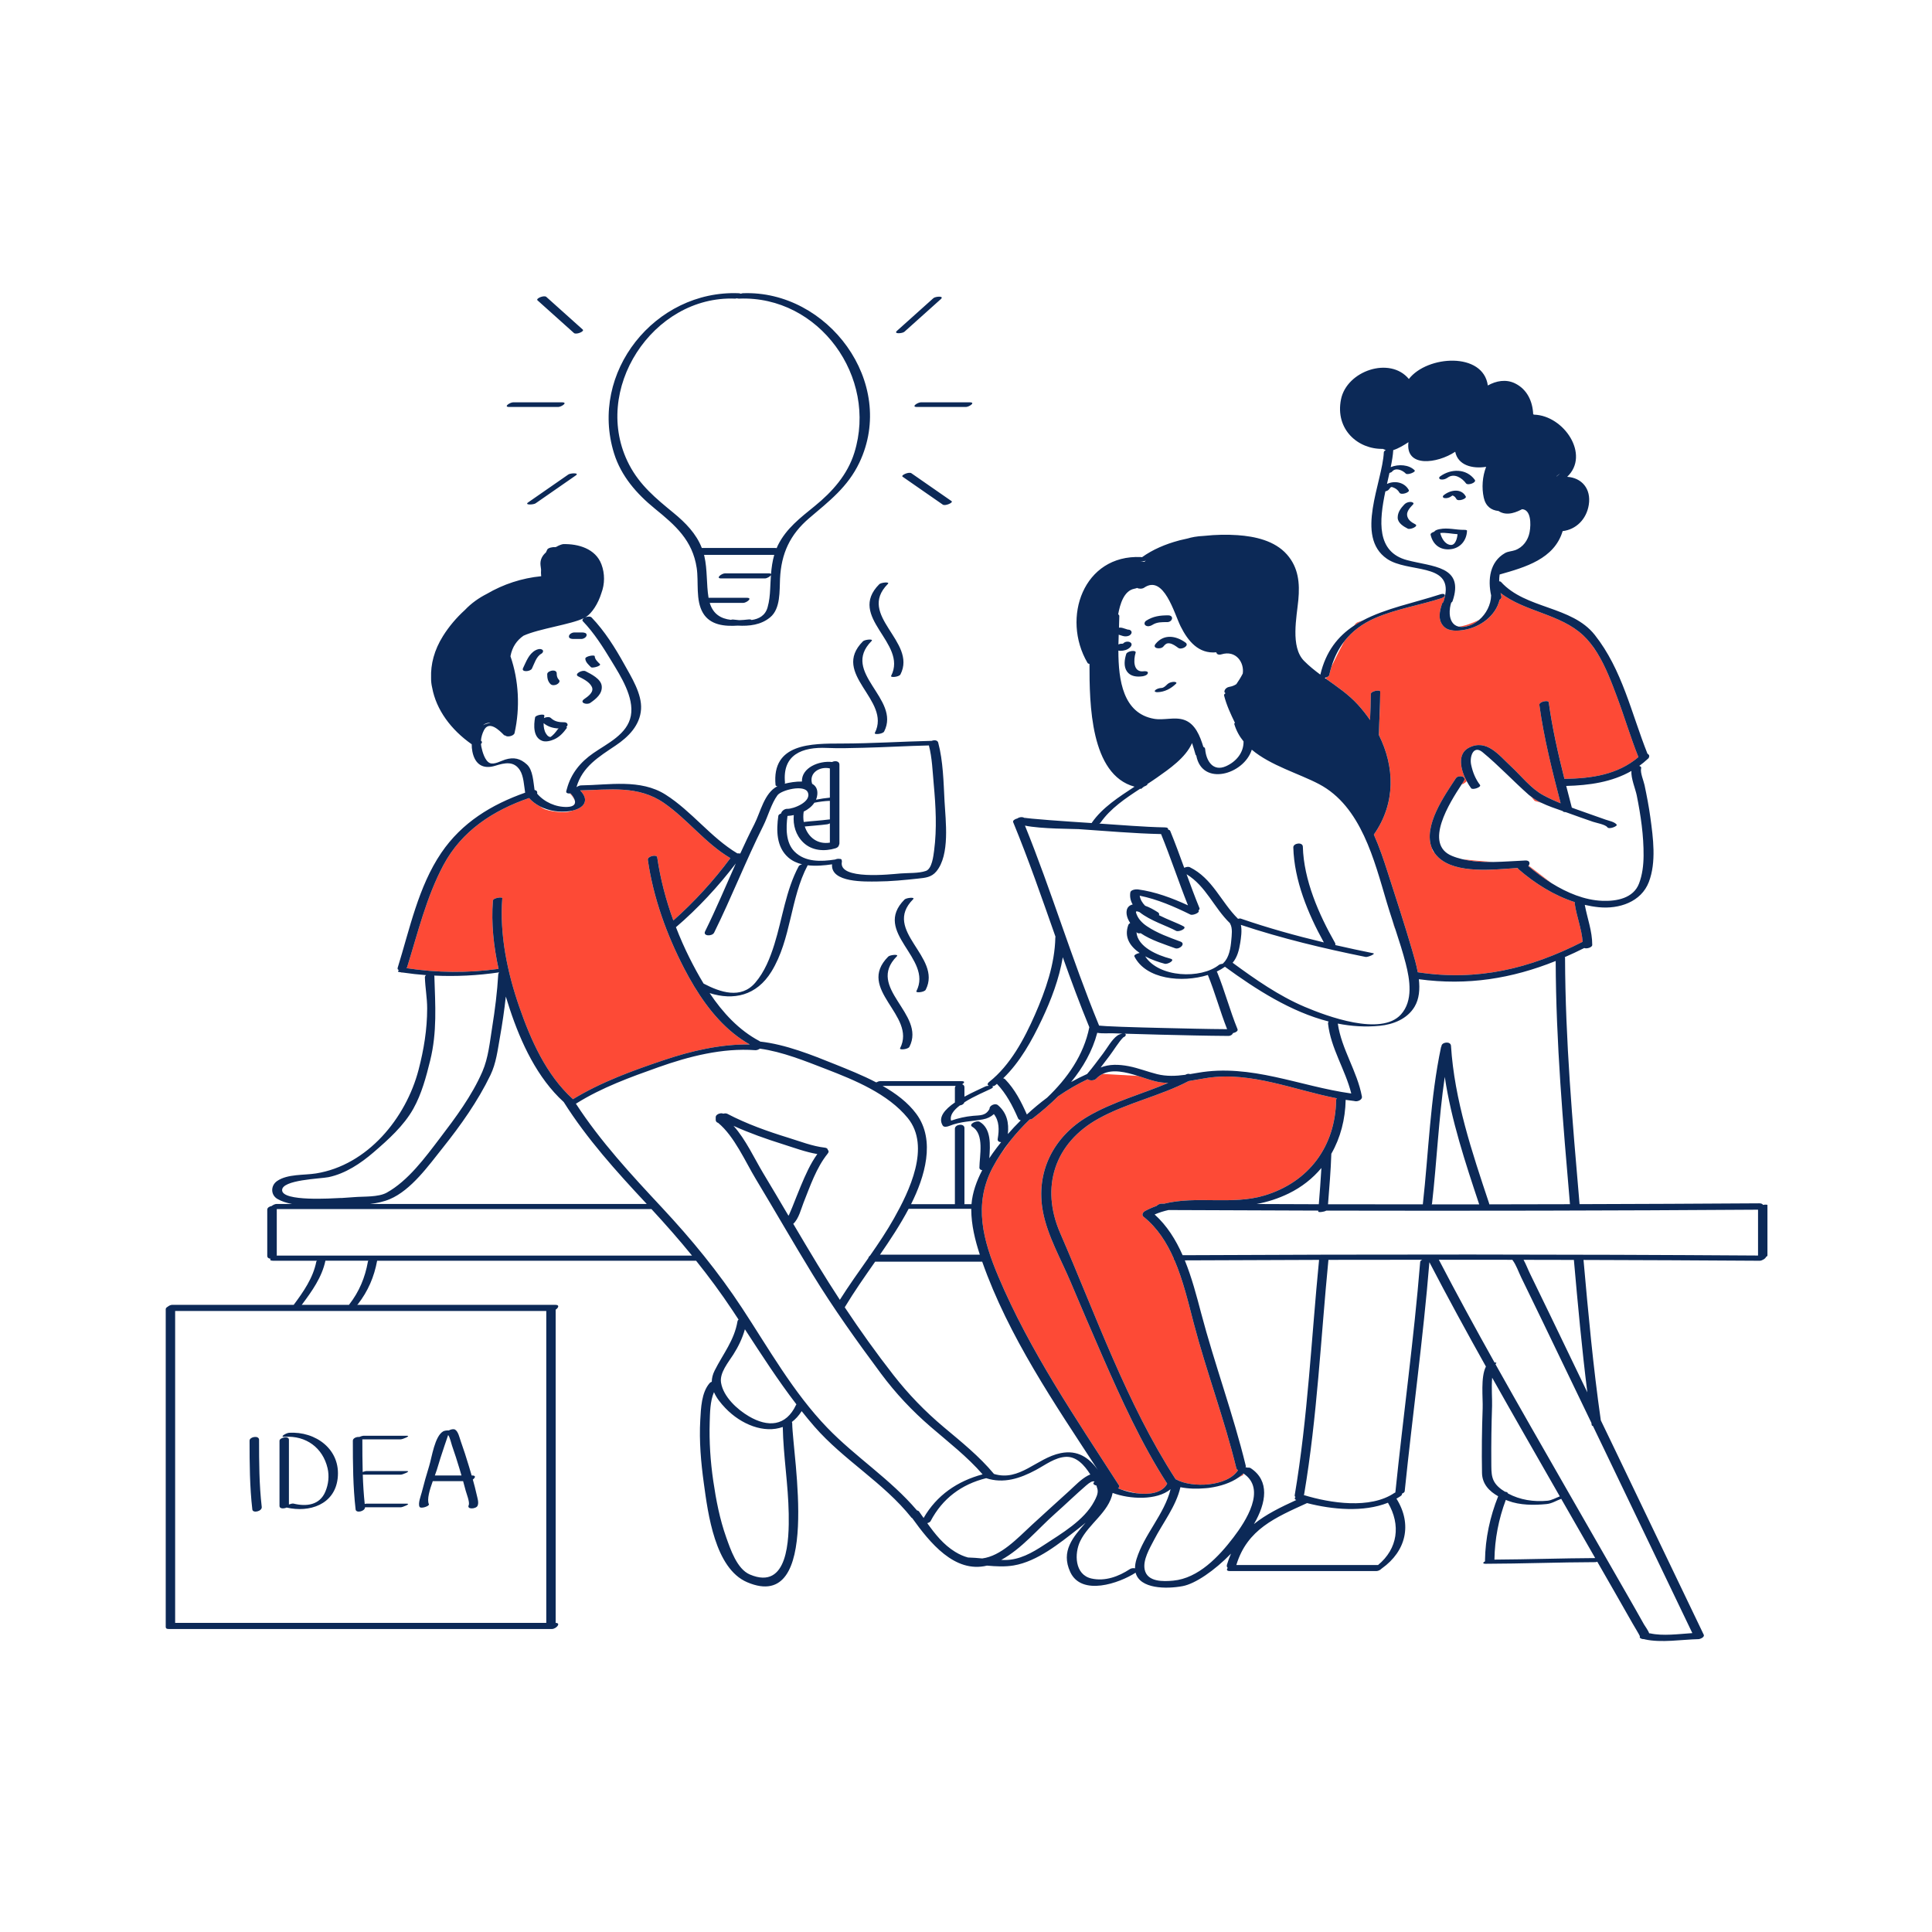
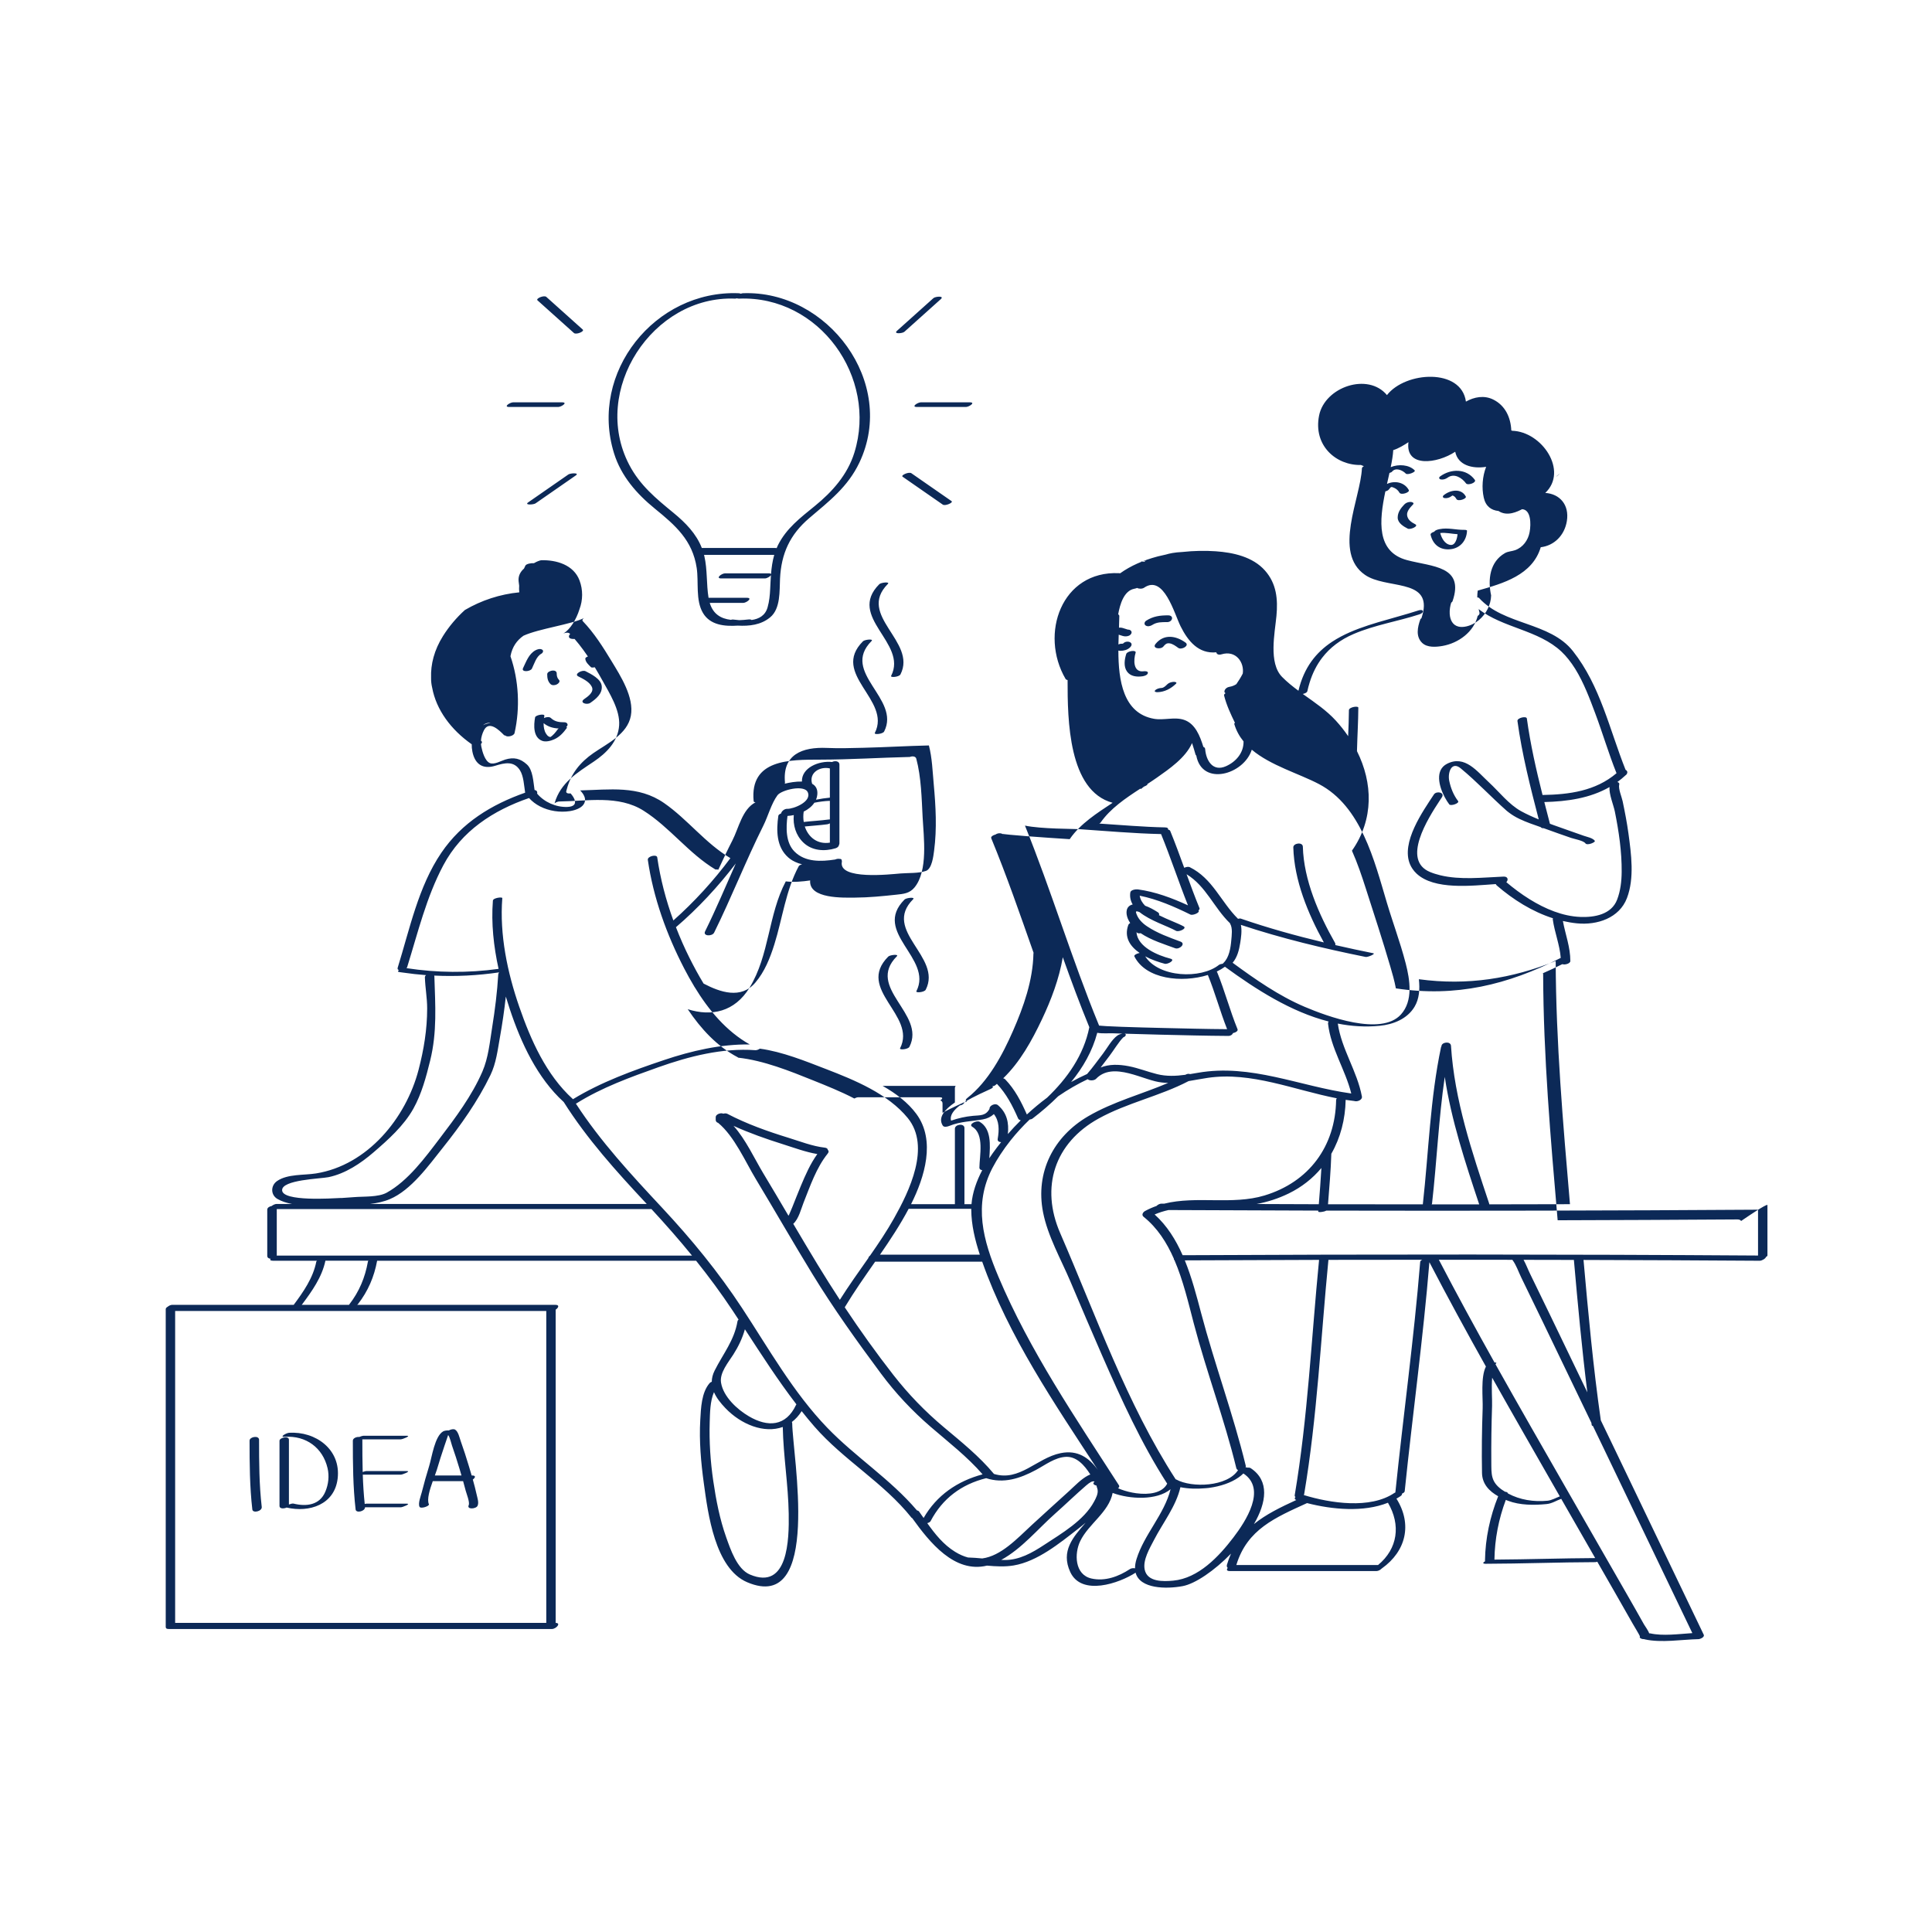
<svg xmlns="http://www.w3.org/2000/svg" version="1.1" id="Layer_1" x="0px" y="0px" width="595.28px" height="595.28px" viewBox="0 0 595.28 595.28" enable-background="new 0 0 595.28 595.28" xml:space="preserve">
-   <path id="color_x5F_2" fill="#fd4a36" d="M339.588,417.667c5.911,13.477,12.05,27.089,20.047,39.487  c-0.017,0.021-0.037,0.041-0.049,0.063c-1.541,2.846-5.581,3.397-9.467,2.877c-1.604-0.375-3.236-0.782-4.641-1.142  c-0.346-0.128-0.677-0.262-0.991-0.401c0.331-0.253,0.496-0.57,0.288-0.894c-13.377-20.771-27.503-41.442-37.147-64.295  c-4.719-11.183-7.76-22.177-1.83-33.521c0.724-1.383,1.538-2.746,2.413-4.089c1.114-1.546,2.18-3.018,3.185-4.404  c1.781-2.235,3.743-4.381,5.849-6.4c0.34-0.032,0.674-0.137,0.92-0.326c2.74-2.103,5.404-4.383,7.874-6.846  c2.947-2.031,6.011-3.801,9.101-5.261c0.476,0.497,1.986,0.503,2.59-0.133c0.617-0.651,1.298-1.132,2.02-1.488l10.881,0.616  c1.896,0.603,3.722,1.256,5.322,1.652c1.319,0.327,2.655,0.473,3.998,0.498c-8.175,3.483-16.906,5.751-24.667,10.278  c-10.741,6.266-16.276,17.264-13.915,29.506c1.423,7.375,5.537,14.549,8.452,21.427  C333.045,402.483,336.268,410.096,339.588,417.667z M372.135,332.099c-1.938,0.284-3.916,0.68-5.907,1.003  c-8.845,4.63-18.913,6.674-27.712,11.531c-13.621,7.519-18.013,21.146-11.854,35.313c11.049,25.414,20.453,52.449,35.567,75.837  c0.056,0.014,0.106,0.032,0.151,0.056c4.89,2.695,15.812,2.234,19.084-2.875c-0.262-0.118-0.465-0.321-0.542-0.636  c-3.673-15.074-9.173-29.612-13.113-44.61c-1.628-6.199-3.241-13.174-5.95-19.474c-0.168-0.085-0.208-0.214-0.151-0.364  c-2.201-5.02-5.12-9.588-9.337-12.955c-0.737-0.589-0.217-1.435,0.447-1.796c1.148-0.626,2.32-1.134,3.51-1.551  c0.389-0.388,0.986-0.717,1.517-0.714c0.289,0.001,0.578,0.002,0.867,0.003c9.956-2.481,20.968,0.478,30.89-2.518  c13.729-4.144,21.835-15.168,22.076-29.379c0.004-0.217,0.083-0.406,0.205-0.57C398.711,335.841,385.541,330.131,372.135,332.099z   M381.644,455.209c0.919-0.456,1.485-0.77,1.485-0.77s-0.037-0.132-0.104-0.366C382.608,454.481,382.143,454.857,381.644,455.209z   M451.738,193.022c1.486-0.325,2.837-1.042,3.982-2.009c-2.022,0.963-4.408,1.898-6.297,2.059  C450.067,193.218,450.828,193.221,451.738,193.022z M446.766,187.287c-0.095,0.632-0.127,1.266-0.089,1.875  C446.672,188.549,446.706,187.913,446.766,187.287z M485.26,277.977c-6.395-2.05-12.287-5.752-17.329-10.119  c-0.159-0.138-0.252-0.281-0.294-0.423c-7.51,0.511-18.961,1.885-24.418-3.233c-0.488-0.458-0.896-0.944-1.241-1.45  c-0.392-0.33-0.634-0.788-0.748-1.35c-2.929-6.78,3.984-16.459,7.346-21.592c0.753-1.149,3.455-0.655,2.438,0.898  c-0.198,0.303-0.425,0.646-0.672,1.021c0.313-0.114,1.126-0.458,1.56-1.062c-1.823-3.44-3.053-8.376,0.717-10.297  c5.475-2.791,9.251,2.347,12.875,5.696c3.148,2.91,6.176,6.856,9.969,8.928c1.744,0.952,3.561,1.768,5.404,2.519  c-2.604-10.018-5.151-20.041-6.56-30.313c-0.135-0.986,2.78-1.635,2.898-0.776c1.092,7.967,2.872,15.783,4.83,23.564  c8.275-0.137,16.333-1.232,22.795-6.71c-2.429-6.064-4.266-12.334-6.557-18.45c-1.657-4.423-3.521-9.45-6.183-13.729  c-0.695-1.029-1.396-2.024-2.095-2.96c-0.661-0.823-1.361-1.602-2.115-2.313c-7.123-6.709-18.005-7.27-25.534-13.121  c0.079,0.36,0.164,0.715,0.258,1.056c0.117,0.427-0.145,0.797-0.551,1.052c-1.185,4.916-5.891,8.391-10.859,9.255  c-1.949,0.339-4.699,0.566-6.264-0.96c-2.021-1.971-1.398-4.846-0.545-7.235c0.045-0.126,0.169-0.238,0.336-0.337  c0.249-0.743,0.438-1.434,0.559-2.067l-0.103,0.032c-0.065,0.278-0.404,0.608-1.087,0.829c-6.662,2.16-13.764,3.266-20.217,6.03  c-4.118,1.765-7.32,4.2-9.709,7.304c-1.343,2.468-2.748,5.298-3.891,7.671c-0.268,0.864-0.507,1.752-0.707,2.677  c-0.063,0.29-0.436,0.534-0.892,0.699c-0.063,0.135-0.12,0.259-0.177,0.38c3.438,2.455,6.968,4.816,9.871,7.998  c1.38,1.512,2.641,3.11,3.773,4.771c0.11-2.669,0.225-5.339,0.238-8.011c0.006-0.95,2.901-1.414,2.898-0.776  c-0.023,4.276-0.293,8.545-0.4,12.818v0.617c4.85,9.71,5.258,20.915-1.565,30.639c1.706,3.83,3.051,7.833,4.248,11.569  c2.562,7.993,5.208,16.026,7.558,24.081c0.584,2.001,1.28,4.355,1.731,6.777c0.021,0.002,0.041,0,0.062,0.003  c18.395,2.779,34.415-1.093,50.732-9.397c-0.3-4.039-1.892-7.83-2.449-11.847C485.178,278.208,485.205,278.089,485.26,277.977z   M429.545,285.439c0.047,0.142,0.219,0.552,0.472,1.139c-0.326-0.994-0.652-1.987-0.978-2.98  C429.313,284.622,429.497,285.295,429.545,285.439z M470.877,266.847c2.177,1.837,4.586,3.652,7.16,5.252l-7.036-5.389  C470.964,266.758,470.922,266.803,470.877,266.847z M460.101,265.593c-3.112-0.21-6.519-0.495-9.573-0.871  C453.582,265.465,456.841,265.642,460.101,265.593z M471.736,245.44l1.143,1.333l2.032,0.581  C473.764,246.802,472.691,246.169,471.736,245.44z M418.212,191.773c-0.283,0.122-0.651,0.492-1.077,1.043  c0.889-0.591,1.814-1.136,2.771-1.643C419.091,191.442,418.498,191.65,418.212,191.773z M175.811,244.457  c-0.078,0.012-0.154,0.021-0.23,0.026c0.563,0.545,1.224,1.348,1.571,2.317C177.02,246.065,176.484,245.219,175.811,244.457z   M213.953,304.011c-0.008-0.003-0.015-0.006-0.021-0.01c-0.043-0.022-0.052-0.057-0.044-0.096c-1.093-1.806-2.111-3.642-3.061-5.473  c-5.421-10.461-9.524-21.801-11.222-33.494c-0.163-1.125,2.748-1.808,2.898-0.776c0.955,6.588,2.669,13.133,4.97,19.447  c6.431-5.703,12.481-12.336,17.576-19.208c-0.009-0.005-0.021-0.007-0.03-0.012c-7.684-4.55-13.12-11.904-20.41-16.961  c-7.938-5.507-16.768-4.095-25.852-3.893c1.049,1.092,1.923,2.464,1.302,3.891c-0.582,1.336-2.302,2.027-3.747,2.351  c-2.041,0.962-6.447,0.242-8.184-0.337c-0.549-0.183-1.158-0.546-1.765-0.989c-1.267-0.656-2.412-1.513-3.357-2.569  c-11.07,3.833-20.757,10.098-26.411,20.721c-5.221,9.809-7.85,20.773-11.128,31.323c-0.043,0.138-0.123,0.263-0.226,0.376  c9.439,1.444,18.927,1.533,28.376,0.222c-1.517-6.917-2.296-13.998-1.75-21.022c0.068-0.879,2.932-1.205,2.898-0.776  c-0.874,11.25,1.563,22.907,5.233,33.5c3.545,10.233,8.294,20.956,16.456,28.367c0.019,0.017,0.024,0.037,0.034,0.056  c0.012,0.013,0.027,0.023,0.037,0.038c8.674-5.297,18.484-8.847,28.076-12.071c8.392-2.82,17.475-4.943,26.414-4.799  C223.78,317.765,218.271,311.129,213.953,304.011z M123.629,299.689c0,0,0.192-0.012,0.513-0.028  c-0.161-0.023-0.323-0.042-0.484-0.066L123.629,299.689z" />
-   <path id="color_x5F_1" d="M185.404,211.378c0.247,2.365-1.75,3.961-3.51,5.181c-1.084,0.752-3.5-0.045-1.881-1.168  c1.133-0.786,3.157-2.167,2.313-3.82c-0.787-1.544-2.717-2.432-4.178-3.181c-1.361-0.697,1.233-2.107,2.258-1.582  C182.089,207.67,185.172,209.156,185.404,211.378z M171.527,210.897c0.428-0.199,1.207-0.877,0.709-1.404  c-0.566-0.598-0.706-1.22-0.707-2.022c-0.001-0.707-0.709-0.916-1.315-0.862c-0.528,0.047-1.61,0.429-1.61,1.121  c0.001,1.144,0.15,2.138,0.969,3.002C170.067,211.254,170.926,211.177,171.527,210.897z M180.342,202.963  c0.059,1.063,1.059,1.915,1.759,2.615c0.146,0.146,0.569,0.099,0.736,0.084c0.384-0.033,0.767-0.125,1.128-0.255  c0.207-0.074,1.229-0.449,0.868-0.811c-0.66-0.661-1.538-1.408-1.593-2.41C183.213,201.685,180.299,202.172,180.342,202.963z   M163.893,206.007c0.746-1.523,1.334-3.716,2.91-4.589c0.466-0.258,0.804-0.941,0.217-1.271c-0.647-0.362-1.47-0.094-2.063,0.234  c-2.049,1.135-2.82,3.481-3.791,5.461C160.504,207.195,163.422,206.967,163.893,206.007z M176.622,196.876c0.837,0,1.675,0,2.512,0  c0.609,0,1.512-0.46,1.608-1.128c0.106-0.745-0.797-0.874-1.319-0.874c-0.837,0-1.675,0-2.512,0c-0.609,0-1.512,0.46-1.608,1.128  C175.196,196.748,176.1,196.876,176.622,196.876z M272.422,225.383c5.185-10.163-13.578-18.135-3.878-27.882  c0.73-0.734-2.104-0.458-2.656,0.097c-10.08,10.13,8.853,18.05,3.659,28.231C269.232,226.446,272.01,226.19,272.422,225.383z   M274.572,208.242c-0.314,0.617,2.463,0.36,2.875-0.446c5.185-10.163-13.578-18.135-3.878-27.882  c0.73-0.734-2.104-0.458-2.656,0.097C260.833,190.141,279.766,198.061,274.572,208.242z M280.209,322.534  c5.185-10.163-13.578-18.135-3.878-27.881c0.73-0.734-2.104-0.458-2.656,0.097c-10.08,10.129,8.853,18.05,3.659,28.231  C277.02,323.597,279.797,323.34,280.209,322.534z M285.233,304.946c5.186-10.163-13.577-18.135-3.878-27.881  c0.73-0.734-2.104-0.458-2.656,0.097c-10.079,10.129,8.854,18.05,3.659,28.231C282.044,306.009,284.822,305.753,285.233,304.946z   M544.578,371.301c0,5.167,0,10.333,0,15.5c0,0.188-0.18,0.353-0.447,0.489c-0.113,0.476-1.24,1.173-1.94,1.168  c-18.094-0.124-36.188-0.199-54.282-0.25c1.462,16.501,2.98,33.011,5.326,49.414c1.225,2.548,2.456,5.093,3.681,7.642  c9.354,19.465,18.697,38.936,28.028,58.412c0.361,0.754-1.103,1.36-1.599,1.371c-5.208,0.115-11.467,1.204-16.567,0.063  c-0.081-0.018-0.145-0.042-0.209-0.065c-0.332,0.014-0.662-0.038-0.941-0.178c-0.006-0.003-0.012-0.006-0.019-0.009  c-0.391-0.196-0.452-0.452-0.327-0.706c-0.143-0.42-1.88-3.268-2.273-3.967c-1.848-3.275-3.715-6.538-5.585-9.8  c-1.757-3.065-3.515-6.13-5.274-9.195c-0.24,0.081-0.467,0.133-0.634,0.134c-11.252,0.028-22.497,0.473-33.75,0.5  c-1.128,0.003-0.804-0.429-0.174-0.789c-0.026-0.077-0.044-0.16-0.042-0.256c0.111-6.816,1.536-13.443,4.059-19.76  c-2.754-1.55-4.914-3.783-4.978-7.171c-0.124-6.629-0.037-13.275,0.2-19.901c0.115-3.209-0.668-9.637,1.006-12.891  c-5.954-10.641-11.8-21.34-17.417-32.155c-1.937,23.589-5.191,47.04-7.61,70.58c-0.03,0.296-0.392,0.556-0.847,0.732  c0.089,0.218-0.03,0.497-0.511,0.822c-0.386,0.261-0.793,0.49-1.198,0.722c0.017,0.019,0.038,0.034,0.051,0.055  c4.89,7.869,2.918,16.127-4.51,21.43c-0.013,0.009-0.032,0.018-0.047,0.026c-0.39,0.417-1.061,0.797-1.614,0.797  c-15.075,0-30.15,0-45.226,0c-1.008,0-1.017-0.49-0.624-0.966c-0.246-0.222-0.367-0.553-0.236-1.004  c0.353-1.22,0.782-2.338,1.254-3.403c-5.105,5.24-11.006,9.281-14.886,10.014c-5.03,0.95-13.217,0.875-14.518-4.139  c-5.007,3.253-16.659,7.326-20.138-0.214c-2.98-6.463,0.9-10.758,4.73-15.167c-0.83,0.706-1.633,1.342-2.326,1.883  c-5.623,4.384-12.527,10.05-19.837,11.271c-2.692,0.449-5.452,0.302-8.214,0.05c-10.014,2.42-17.666-7.153-23.042-14.633  c-0.093-0.031-0.174-0.075-0.229-0.144c-8.596-10.802-20.885-17.708-29.907-28.071c-1.353-1.553-2.654-3.141-3.93-4.746  c-0.879,1.393-1.898,2.495-3.018,3.342c0.067,0.129,0.11,0.278,0.112,0.456c0.091,9.678,9.222,58.75-13.872,48.921  c-9.964-4.24-12.098-21.259-13.357-30.44c-0.887-6.451-1.477-13.053-1.102-19.568c0.208-3.627,0.352-8.431,2.879-11.345  c0.169-0.195,0.402-0.333,0.663-0.42c0.015-1.097,0.279-2.242,0.883-3.444c2.604-5.188,6.055-9.277,7.049-15.211  c0.031-0.187,0.151-0.354,0.32-0.499c-0.61-0.933-1.22-1.866-1.836-2.796c-3.552-5.354-7.311-10.424-11.246-15.343  c-32.759,0-65.517,0-98.276,0c-0.916,4.987-2.818,9.395-5.936,13.408c-0.052,0.067-0.135,0.129-0.231,0.188  c20.365,0,40.73,0,61.096,0c1.376,0,0.91,0.929,0.081,1.484c0,32.17,0,64.339,0,96.508c1.816,0.057,0.084,1.885-1.142,1.885  c-39.362,0-78.725,0-118.087,0c-0.584,0-0.831-0.169-0.865-0.404c-0.031-0.044-0.054-0.094-0.054-0.153c0-32.663,0-65.325,0-97.987  c0-0.303,0.251-0.559,0.603-0.752c0.39-0.324,0.919-0.581,1.377-0.581c12.483,0,24.967,0,37.45,0  c2.998-4.024,5.976-8.294,6.963-13.296c0.021-0.107,0.108-0.208,0.233-0.3c-4.539,0-9.078,0-13.618,0  c-0.831,0-0.933-0.285-0.701-0.612c-0.559-0.041-1.024-0.309-1.024-0.891c0-4.746,0-9.492,0-14.238c0-0.58,0.656-0.991,1.347-1.112  c0.424-0.338,1.07-0.638,1.523-0.638c1.579,0,3.159,0,4.738,0c-1.622-0.303-3.132-0.78-4.427-1.516  c-2.158-1.227-2.203-4.13-0.136-5.557c3.19-2.203,8.297-1.744,11.97-2.33c15.883-2.533,27.719-17.028,31.607-31.92  c1.627-6.229,2.65-12.473,2.651-18.928c0-3.241-0.604-6.375-0.704-9.584c-0.008-0.26,0.141-0.487,0.369-0.669  c-2.384-0.175-4.768-0.445-7.147-0.791c-0.161-0.023-0.323-0.042-0.484-0.066c-0.194-0.029-0.389-0.049-0.583-0.079  c-0.622-0.097-0.518-0.349-0.141-0.603c-0.327-0.113-0.515-0.35-0.394-0.739c3.673-11.821,6.37-25.017,13.438-35.409  c6.337-9.316,15.445-14.863,25.836-18.53c-0.359-2.208-0.45-5.113-1.625-6.942c-1.868-2.911-4.711-2.247-7.611-1.347  c-3.643,1.13-6.203-0.328-7.013-4.326c-0.165-0.815-0.229-1.581-0.212-2.298c-6.408-4.481-10.937-10.634-12.186-17.422  c-0.233-0.981-0.357-1.988-0.337-3.047c-0.149-4.189,0.964-8.552,3.657-12.86c1.876-3.001,4.17-5.688,6.759-8.042  c2.005-2.119,4.335-3.738,6.749-4.965c5.098-2.987,10.842-4.872,16.761-5.443c-0.082-0.697-0.085-1.374-0.036-2.039  c-0.063-0.432-0.123-0.89-0.175-1.4c-0.161-1.606,0.534-2.899,1.666-3.886c0.137-0.299,0.274-0.599,0.423-0.901  c0.273-0.557,1.809-0.83,2.518-0.739c0.1-0.035,0.199-0.068,0.3-0.1c0.492-0.339,1.698-0.813,2.069-0.823  c4.653-0.128,9.979,1.398,11.795,6.221c1.087,2.884,1.055,6.058-0.018,8.883c-0.999,3.254-2.917,6.177-4.753,7.345  c-0.081,0.052-0.188,0.1-0.277,0.151c0.688-0.314,1.624-0.414,2.024,0.003c4.003,4.167,7.254,9.348,10.042,14.377  c2.188,3.946,5.494,9.146,5.191,13.87c-0.319,4.983-3.892,8.55-7.815,11.189c-5.234,3.521-10.251,6.528-12.069,12.795  c0.009,0.008,0.018,0.015,0.026,0.023c0.416-0.284,0.959-0.516,1.35-0.521c8.605-0.107,18.312-2.061,26.035,2.832  c8.103,5.132,13.921,13.199,22.148,18.124c0.328-0.032,0.644-0.018,0.887,0.05c1.383-3.034,2.809-6.048,4.332-9.015  c1.959-3.814,3.017-9.608,7.119-11.737c-0.32-0.029-0.551-0.134-0.57-0.342c-1.251-12.944,11.1-12.798,20.416-12.809  c9.243-0.011,18.463-0.614,27.698-0.828c0.778-0.314,1.791-0.231,1.995,0.532c1.526,5.703,1.649,12.205,1.956,18.063  c0.316,6.046,1.741,16.522-2.532,21.646c-1.514,1.815-3.371,1.956-5.589,2.196c-4.206,0.455-8.44,0.877-12.675,0.9  c-3.5,0.02-14.336,0.455-13.862-5.292c-2.354,0.35-5.009,0.593-7.51,0.293c-5.42,10.226-5.04,22.786-11.156,32.737  c-4.612,7.503-11.73,8.97-19.051,6.649c4.039,6.02,8.997,11.427,15.368,14.787c0.088,0.046,0.152,0.097,0.202,0.149  c7.825,0.863,15.896,4.102,23.12,7.016c3.958,1.597,8.423,3.363,12.638,5.563c0.393-0.217,0.849-0.381,1.169-0.381  c8.375,0,16.75,0,25.125,0c1.182,0,0.847,0.533,0.188,0.954c0.401,0.135,0.694,0.435,0.694,0.931c0,0.964,0,1.929,0,2.894  c2.691-1.473,5.358-2.598,6.444-3.146c0.258-0.13,0.678-0.197,1.092-0.204c-0.457-0.221-0.604-0.651,0.119-1.222  c6.465-5.102,10.811-13.248,14.061-20.663c3.275-7.473,6.133-15.581,6.294-23.827c0.001-0.076,0.021-0.149,0.048-0.22  c-4.169-11.836-8.263-23.702-13.041-35.296c-0.203-0.492,0.521-0.969,1.304-1.153c0.728-0.549,2.185-0.591,2.47,0.269  c-0.193-0.658-0.883-0.53,0.271-0.39c0.589,0.071,1.18,0.136,1.771,0.192c1.793,0.171,3.588,0.319,5.384,0.456  c4.327,0.329,8.657,0.621,12.987,0.9c0.018-0.043,0.037-0.087,0.071-0.136c3.254-4.685,8.353-7.911,13.133-11.073  c-13.622-3.685-13.89-25.519-13.875-37.817c-0.276-0.043-0.506-0.151-0.625-0.355c-8.098-13.861-1.238-33.382,16.47-32.577  c0.135,0.006,0.247,0.021,0.346,0.039c3.263-2.343,7.186-4.021,11.344-5.131c0.12-0.032,0.239-0.068,0.36-0.099  c0.796-0.206,1.6-0.385,2.408-0.551c1.041-0.318,2.601-0.673,5.081-0.792c3.532-0.384,7.031-0.438,10.243-0.216  c5.378,0.372,11.441,1.69,15.199,5.942c3.559,4.026,4.011,8.834,3.523,14.011c-0.492,5.241-2.486,14.465,1.739,18.762  c1.552,1.578,3.271,2.949,5.042,4.262c1.701-7.21,5.446-11.818,10.309-15.052c0.889-0.591,1.814-1.136,2.771-1.643  c7.021-3.723,15.729-5.404,23.861-8.041c1.007-0.327,1.504-0.034,1.409,0.369c-0.065,0.278-0.404,0.608-1.087,0.829  c-6.662,2.16-13.764,3.266-20.217,6.03c-4.118,1.765-7.32,4.2-9.709,7.304c-1.704,2.213-2.992,4.769-3.891,7.671  c-0.268,0.864-0.507,1.752-0.707,2.677c-0.063,0.29-0.436,0.534-0.892,0.699c-0.163,0.059-0.334,0.107-0.509,0.143  c0.11,0.08,0.222,0.158,0.332,0.237c3.438,2.455,6.968,4.816,9.871,7.998c1.38,1.512,2.641,3.11,3.773,4.771  c0.11-2.669,0.225-5.339,0.238-8.011c0.006-0.95,2.901-1.414,2.898-0.776c-0.023,4.276-0.293,8.545-0.4,12.818  c-0.005,0.197-0.008,0.394-0.013,0.591c0.005,0.008,0.009,0.017,0.013,0.025c4.85,9.71,5.258,20.915-1.565,30.639  c1.706,3.83,3.051,7.833,4.248,11.569c2.562,7.993,5.208,16.026,7.558,24.081c0.584,2.001,1.28,4.355,1.731,6.777  c0.021,0.002,0.041,0,0.062,0.003c18.395,2.779,34.415-1.093,50.732-9.397c-0.3-4.039-1.892-7.83-2.449-11.847  c-0.018-0.126,0.01-0.245,0.064-0.358c-6.395-2.05-12.287-5.752-17.329-10.119c-0.159-0.138-0.252-0.281-0.294-0.423  c-7.51,0.511-18.961,1.885-24.418-3.233c-0.488-0.458-0.896-0.944-1.241-1.45c-0.298-0.435-0.548-0.885-0.748-1.35  c-2.929-6.78,3.984-16.459,7.346-21.592c0.753-1.149,3.455-0.655,2.438,0.898c-0.198,0.303-0.425,0.646-0.672,1.021  c-3.636,5.53-11.79,18.347-2.966,21.988c1.018,0.42,2.074,0.744,3.152,1.006c3.055,0.742,6.313,0.919,9.573,0.871  c3.383-0.051,6.764-0.336,9.913-0.462c1.323-0.053,1.51,0.915,0.987,1.579c-0.037,0.048-0.079,0.093-0.124,0.137  c2.177,1.837,4.586,3.652,7.16,5.252c4.824,3,10.207,5.244,15.626,5.458c4.398,0.175,9.608-0.748,11.357-5.332  c1.031-2.704,1.375-5.646,1.399-8.527c0.055-6.263-0.875-12.502-2.107-18.63c-0.389-1.934-1.83-5.327-1.637-7.525  c-6.018,3.448-13.005,4.439-20.091,4.62c0.569,2.229,1.147,4.456,1.727,6.683c0.378,0.14,0.755,0.283,1.132,0.42  c3.092,1.127,6.211,2.174,9.307,3.29c0.938,0.338,2.776,0.663,3.394,1.552c0.302,0.434-2.357,1.555-2.898,0.776  c-0.584-0.841-3.495-1.355-4.404-1.673c-2.589-0.903-5.186-1.791-7.758-2.744c-0.22-0.082-0.455-0.163-0.683-0.244  c-0.421,0.017-0.771-0.076-0.896-0.32c-2.134-0.745-4.468-1.528-6.594-2.551c-1.147-0.552-2.22-1.184-3.175-1.913  c-0.234-0.179-0.479-0.349-0.697-0.541c-4.832-4.264-9.231-9.016-14.217-13.119c-1.02-0.839-1.824-0.898-2.42-0.524  c-0.135,0.085-0.264,0.185-0.377,0.311c-0.783,0.878-1.035,2.664-0.738,4.061c0.48,2.269,1.31,4.367,2.725,6.224  c0.521,0.684-2.254,1.639-2.719,1.028c-0.457-0.599-0.942-1.362-1.393-2.213c-1.823-3.44-3.053-8.376,0.717-10.297  c5.475-2.791,9.251,2.347,12.875,5.696c3.148,2.91,6.176,6.856,9.969,8.928c1.744,0.952,3.561,1.768,5.404,2.519  c-2.604-10.018-5.151-20.041-6.56-30.313c-0.135-0.986,2.78-1.635,2.898-0.776c1.092,7.967,2.872,15.783,4.83,23.564  c8.275-0.137,16.333-1.232,22.795-6.71c-2.429-6.064-4.266-12.334-6.557-18.45c-1.657-4.423-3.521-9.45-6.183-13.729  c-0.646-1.04-1.346-2.029-2.095-2.96c-0.661-0.823-1.361-1.602-2.115-2.313c-7.123-6.709-18.005-7.27-25.534-13.121  c0.079,0.36,0.164,0.715,0.258,1.056c0.117,0.427-0.145,0.797-0.551,1.052c-1.185,4.916-5.891,8.391-10.859,9.255  c-1.949,0.339-4.699,0.566-6.264-0.96c-2.021-1.971-1.398-4.846-0.545-7.235c0.045-0.126,0.169-0.238,0.336-0.337  c0.249-0.743,0.438-1.434,0.559-2.067c1.95-10.12-11.555-6.908-17.935-11.296c-9.96-6.85-1.388-23.558-0.96-32.817  c0.013-0.274,0.262-0.501,0.605-0.676c-0.238-0.098-0.547-0.222-0.905-0.369c-7.651,0.163-14.751-5.987-12.895-15.25  c1.767-8.818,15.084-13.347,20.911-6.285c5.702-7.33,22.918-8.376,24.329,2.001c2.56-1.435,5.596-2.008,8.373-0.652  c3.737,1.826,5.431,5.532,5.606,9.518c0.082,0.038,0.173,0.081,0.26,0.121c9.211,0.268,17.35,12.38,10.21,19.155  c4.429,0.28,7.465,3.639,6.653,8.662c-0.713,4.417-3.913,7.585-8.049,8.067c-2.566,8.59-11.547,11.135-19.35,13.349  c-0.021,0.006-0.041,0.007-0.062,0.013c-0.104,0.69-0.149,1.395-0.144,2.1c0.246,0.011,0.451,0.07,0.568,0.199  c7.641,8.408,21.775,7.322,28.895,16.331c8.472,10.719,11.268,24.136,16.223,36.58c0.455,0.231,0.711,0.668,0.432,1.187  c-0.018,0.157-0.159,0.314-0.368,0.458c-0.833,0.78-1.698,1.48-2.587,2.124c0.565,0.181,0.688,0.486,0.564,0.798  c-0.301,1.318,0.798,3.843,1.066,5.128c0.688,3.288,1.332,6.592,1.786,9.921c0.862,6.314,1.879,13.786-0.456,19.907  c-2.354,6.174-9.174,8.413-15.428,7.792c-1.459-0.145-2.897-0.396-4.317-0.722c0.766,4.146,2.315,8.068,2.297,12.356  c-0.003,0.728-1.665,1.258-2.47,0.943c-2.005,1.004-4.009,1.944-6.015,2.815c0.067,0.058,0.109,0.129,0.109,0.221  c0.075,25.362,2.301,50.625,4.469,75.874c18.46-0.053,36.919-0.129,55.379-0.254c0.647-0.004,1.004,0.204,1.142,0.484  C543.912,371.125,544.578,371.126,544.578,371.301z M479.606,146.788c0.397-0.288,0.746-0.6,1.058-0.929  c-0.645,0.557-1.118,0.915-1.118,0.915S479.581,146.782,479.606,146.788z M455.721,191.014c2.202-1.86,3.634-4.665,3.718-7.522  c0-0.006,0.004-0.012,0.005-0.018c-1.083-4.909-0.41-10.389,4.268-13.062c0.935-0.534,2.104-0.539,3.1-0.89  c2.477-0.874,4.029-3.116,4.484-5.556c0.482-2.586,0.407-6.953-2.318-7.072c-1.377,0.706-4.57,2.354-7.273,0.545  c-2.174-0.208-3.929-1.394-4.531-4.094c-0.677-3.032-0.433-6.548,0.729-9.509c-4.258,0.673-8.684-0.474-9.528-4.65  c-5.532,3.68-15.421,4.985-14.409-2.947c-1.285,0.866-3.126,1.979-4.688,2.447c-0.08,1.534-0.381,3.316-0.78,5.249  c2.422-1.002,5.673-0.769,7.375,0.982c0.479,0.493-2.192,1.549-2.727,0.999c-1.049-1.078-3.146-1.957-4.231-0.597  c-0.123,0.155-0.436,0.296-0.803,0.405c-0.243,1.098-0.502,2.229-0.76,3.382c2.332-1.093,5.386-0.581,6.722,1.889  c0.385,0.712-2.402,1.694-2.898,0.776c-0.328-0.607-0.938-1.159-1.567-1.439c-0.958-0.426-1.022-0.396-1.611,0.416  c-0.246,0.339-0.692,0.541-1.145,0.653c-1.9,9.068-2.826,18.644,6.681,21.181c7.758,2.07,17.784,1.76,14.003,12.692  c-0.053,0.154-0.197,0.291-0.395,0.409c-0.165,0.519-0.292,1.058-0.373,1.604c-0.095,0.632-0.127,1.266-0.089,1.875  c0.12,1.883,0.931,3.498,2.747,3.91c0.644,0.146,1.404,0.149,2.314-0.05C453.225,192.697,454.575,191.981,455.721,191.014z   M479.333,296.097c-13.457,5.405-27.126,7.653-42.158,5.618c0.341,3.04,0.132,6.058-1.346,8.509  c-2.239,3.717-6.515,5.422-10.704,5.837c-4.41,0.437-8.723,0.149-12.928-0.678c1.146,7.911,5.969,14.627,7.428,22.479  c0.193,1.04-1.469,1.714-2.365,1.376c-0.881-0.1-1.761-0.219-2.641-0.357c-0.116,6.015-1.609,11.711-4.417,16.613  c-0.166,5.197-0.616,10.374-1.021,15.556c9.736,0.021,19.474,0.028,29.211,0.032c1.809-16.178,2.248-32.511,5.623-48.482  c0.014-0.067,0.061-0.131,0.12-0.193c-0.04-1.328,2.843-1.727,2.941-0.166c1.056,16.708,6.498,32.792,11.751,48.562  c0.031,0.095,0.043,0.187,0.045,0.275c8.287-0.008,16.574-0.026,24.861-0.048C481.593,346.093,479.418,321.143,479.333,296.097z   M441.232,370.839c-0.01,0.089-0.056,0.169-0.119,0.245c4.884,0.001,9.768,0.002,14.651-0.001  c-4.28-12.852-8.579-25.862-10.611-39.271C443.263,344.744,442.71,357.844,441.232,370.839z M381.465,452.964  c-0.262-0.118-0.465-0.321-0.542-0.636c-3.673-15.074-9.173-29.612-13.113-44.61c-1.628-6.199-3.241-13.174-5.95-19.474  c-0.168-0.085-0.208-0.214-0.151-0.364c-2.201-5.02-5.12-9.588-9.337-12.955c-0.737-0.589-0.217-1.435,0.447-1.796  c1.148-0.626,2.32-1.134,3.51-1.551c0.389-0.388,0.986-0.717,1.517-0.714c0.289,0.001,0.578,0.002,0.867,0.003  c9.956-2.481,20.968,0.478,30.89-2.518c13.729-4.144,21.835-15.168,22.076-29.379c0.004-0.217,0.083-0.406,0.205-0.57  c-13.172-2.558-26.342-8.268-39.748-6.3c-1.938,0.284-3.916,0.68-5.907,1.003c-8.845,4.63-18.913,6.674-27.712,11.531  c-13.621,7.519-18.013,21.146-11.854,35.313c11.049,25.414,20.453,52.449,35.567,75.837c0.056,0.014,0.106,0.032,0.151,0.056  C367.271,458.534,378.192,458.074,381.465,452.964z M326.781,447.74c5.299-1.089,8.826,1.458,11.488,5.176  c-13.326-20.386-27.556-41.188-35.633-64.163c-0.002-0.006-0.004-0.012-0.006-0.018c-10.992,0-21.984,0-32.978,0  c-3.219,4.622-6.469,9.226-9.375,14.065c4.747,7.146,9.752,14.146,14.986,20.847c4.651,5.955,9.746,11.223,15.532,16.081  c5.408,4.542,10.93,8.963,15.463,14.416C314.18,456.559,319.403,449.256,326.781,447.74z M271.144,386.581  c10.252,0,20.504,0,30.755,0c-1.478-4.502-2.605-9.109-2.64-13.878c-0.001-0.081,0.005-0.162,0.006-0.243  c-6.433,0-12.865,0-19.298,0C277.355,377.389,274.295,382.015,271.144,386.581z M345.479,458.953  c1.388,0.514,2.997,0.922,4.641,1.142c3.886,0.52,7.926-0.031,9.467-2.877c0.012-0.022,0.032-0.042,0.049-0.063  c-7.997-12.398-14.136-26.01-20.047-39.487c-3.32-7.571-6.543-15.184-9.769-22.795c-2.915-6.878-7.029-14.052-8.452-21.427  c-2.361-12.242,3.174-23.24,13.915-29.506c7.761-4.526,16.492-6.794,24.667-10.278c-1.343-0.024-2.679-0.17-3.998-0.498  c-1.601-0.396-3.426-1.049-5.322-1.652c-3.728-1.186-7.732-2.168-10.881-0.616c-0.722,0.356-1.402,0.837-2.02,1.488  c-0.604,0.636-2.114,0.63-2.59,0.133c-3.09,1.46-6.153,3.229-9.101,5.261c-2.47,2.462-5.134,4.743-7.874,6.846  c-0.246,0.189-0.58,0.293-0.92,0.326c-2.105,2.02-4.067,4.165-5.849,6.4c-1.144,1.434-2.208,2.904-3.185,4.404  c-0.875,1.343-1.689,2.706-2.413,4.089c-5.93,11.344-2.889,22.338,1.83,33.521c9.645,22.853,23.771,43.524,37.147,64.295  c0.208,0.324,0.043,0.64-0.288,0.894C344.802,458.691,345.133,458.824,345.479,458.953z M330.029,333.388  c1.608-0.902,3.252-1.724,4.919-2.472c1.749-1.997,3.308-4.204,4.911-6.294c1.307-1.703,2.662-4.305,4.445-5.564  c0.287-0.203,0.939-0.496,1.529-0.586c-0.937-0.033-1.873-0.056-2.81-0.095c-1.38-0.057-3.36,0.142-4.942-0.154  C336.586,323.889,333.691,328.912,330.029,333.388z M357.474,318.798c-3.646-0.085-7.292-0.181-10.937-0.303  c0.096,0.032,0.182,0.078,0.251,0.144c0.003,0.003,0.007,0.006,0.01,0.01c0.094,0.074,0.118,0.166,0.074,0.277  c-0.029,0.088-0.078,0.165-0.124,0.245c-0.105,0.184-0.344,0.333-0.639,0.451c-1.332,1.275-3.065,4.155-4.229,5.667  c-0.918,1.193-1.819,2.427-2.757,3.629c2.626-1.064,5.559-1.004,8.671-0.403c2.979,0.576,5.806,1.722,8.743,2.45  c2.904,0.72,5.79,0.587,8.681,0.197c0.057-0.03,0.114-0.058,0.171-0.088c0.457-0.246,0.922-0.256,1.295-0.127  c0.779-0.125,1.558-0.257,2.338-0.394c16.408-2.885,31.371,4.157,47.326,6.37c-1.838-7.376-6.295-13.867-7.159-21.524  c-0.027-0.243,0.044-0.464,0.177-0.658c-11.629-2.977-22.375-9.893-31.943-16.87c-0.752,0.548-1.6,1.045-2.528,1.483  c0.056,0.056,0.104,0.118,0.135,0.194c2.36,5.773,3.92,11.814,6.281,17.587c0.21,0.514-0.586,1.013-1.403,1.178  c-0.178,0.46-0.701,0.877-1.438,0.873C371.47,319.146,364.469,318.961,357.474,318.798z M358.872,296.951  c-1.821-0.473-4.022-1.226-6.02-2.292c4.175,6.561,17.149,7.09,22.735,2.635c0.204-0.163,0.687-0.298,1.178-0.366  c0.049-0.071,0.111-0.147,0.2-0.23c1.767-1.659,2.221-4.692,2.415-6.995c0.127-1.503,0.457-3.69-0.342-5.083  c-0.026-0.046-0.04-0.094-0.045-0.141c-4.99-4.819-7.381-11.432-13.391-15.114c1.275,3.498,2.564,6.99,3.975,10.437  c0.104,0.255-0.045,0.506-0.316,0.715c0.674,0.612-1.716,1.647-2.492,1.265c-4.957-2.442-10.162-4.711-15.607-5.806  c0.17,1.162,0.776,2.182,1.659,3.087c1.397,0.489,2.732,1.253,3.916,2.008c0.43,0.274,0.5,0.606,0.362,0.917  c2.754,1.401,5.799,2.458,7.584,3.436c1.177,0.644-1.5,1.827-2.311,1.383c-2.777-1.52-7.971-3.119-11.24-5.752  c-0.63-0.274-1.279-0.463-1.1,0.154c0.528,1.817,1.842,3.165,3.39,4.201c3.163,2.119,6.757,3.387,10.302,4.709  c1.744,0.651-0.337,2.533-1.648,2.044c-3.09-1.153-7.392-2.446-10.623-4.637c-0.402,0.078-0.786,0.068-1.012-0.082  c-0.091-0.061-0.186-0.137-0.28-0.221c0.354,4.543,6.435,7.105,10.486,8.158C362.288,295.807,359.79,297.189,358.872,296.951z   M387.188,370.978c6.386,0.023,12.771,0.053,19.157,0.068c0.293-3.72,0.594-7.438,0.796-11.163  c-2.666,3.186-6.02,5.871-10.068,7.844C393.811,369.317,390.543,370.341,387.188,370.978z M371.328,230.801  c0.281,3.561,2.378,7.076,6.419,5.279c3.1-1.378,5.477-4.145,5.41-7.641c-1.269-1.555-2.259-3.325-2.862-5.376  c-0.033-0.111,0.055-0.231,0.214-0.349c-1.334-2.728-2.61-5.476-3.354-8.445c-0.063-0.252,0.15-0.494,0.482-0.691  c-0.855-0.333-0.135-1.742,1.114-1.945c0.873-0.142,1.601-0.439,2.194-0.846c0.667-0.961,1.397-2.109,1.967-3.243  c0.52-3.361-2.032-7.313-6.574-5.932c-0.947,0.288-1.506-0.112-1.567-0.624c-5.437,0.53-8.71-3.401-11.003-7.999  c-1.953-3.918-5.18-16.09-11.256-11.902c-0.574,0.396-1.646,0.372-2.125,0.064c-0.299,0.125-0.625,0.2-0.873,0.247  c-3.194,0.602-4.418,4.72-4.985,7.898c0.212,0.104,0.351,0.273,0.349,0.533c-0.008,1.076-0.051,2.28-0.1,3.565  c0.14-0.014,0.28-0.027,0.413-0.021c0.519,0.023,1.034,0.203,1.523,0.366c0.22,0.073,0.438,0.15,0.661,0.212  c0.053,0.015,0.084,0.024,0.105,0.032c0.01,0.001,0.014,0.001,0.027,0.002c0.064,0.01,0.13,0.016,0.195,0.016  c0.611,0.027,1.182,0.571,0.877,1.193c-0.337,0.687-1.189,0.911-1.889,0.88c-0.519-0.023-1.034-0.203-1.523-0.366  c-0.156-0.052-0.314-0.102-0.473-0.152c-0.035,0.977-0.067,1.983-0.086,3.013c0.268-0.142,0.563-0.226,0.824-0.226  c0.135,0,0.27,0.002,0.404-0.006c0.027-0.001,0.107-0.018,0.172-0.03c0.076-0.06,0.15-0.121,0.219-0.189  c0.505-0.47,1.517-0.564,2.081-0.164c0.633,0.449,0.306,1.122-0.144,1.542c-0.814,0.758-1.886,1.029-2.973,1.031  c-0.187,0-0.398-0.026-0.6-0.082c0.006,9.234,1.479,19.354,10.982,21.027c3.008,0.53,6.306-0.656,9.225,0.315  c3.483,1.159,4.941,4.988,5.979,8.342C371.082,230.229,371.3,230.444,371.328,230.801z M346.073,198.303  c0.046-0.015,0.052-0.018,0.022-0.009C346.095,198.295,346.088,198.298,346.073,198.303z M353.077,172.738  c-0.453,0.176-1.188,0.273-1.708,0.23l1.177,0.138C352.546,173.106,352.743,172.968,353.077,172.738z M338.693,253.755  c6.756,0.436,13.549,1.045,20.318,1.181c0.737,0.015,0.969,0.313,0.898,0.679c0.313,0.049,0.565,0.185,0.668,0.436  c1.529,3.737,2.916,7.528,4.298,11.322c0.585-0.258,1.298-0.388,1.684-0.197c7.094,3.504,9.574,10.658,14.89,15.919  c0.355-0.086,0.677-0.121,0.855-0.06c8.394,2.893,16.955,5.274,25.592,7.338c-4.902-8.865-9.134-19.127-9.406-29.278  c-0.035-1.322,2.897-1.755,2.939-0.211c0.273,10.239,4.91,20.846,9.905,29.612c0.14,0.245,0.159,0.481,0.099,0.698  c3.89,0.89,7.791,1.729,11.699,2.518c0.83,0.167-1.689,1.273-2.377,1.135c-12.961-2.618-25.863-5.71-38.42-9.879  c0.389,1.741,0.037,4.062-0.196,5.535c-0.345,2.174-0.896,4.443-2.347,6.137c6.981,5.117,14.223,10.193,22.224,13.588  c6.829,2.897,23.51,9.106,29.626,2.354c3.819-4.215,2.776-10.699,1.479-15.736c-0.891-3.46-1.989-6.867-3.105-10.269  c-0.326-0.994-0.652-1.987-0.978-2.98c-0.598-1.828-1.186-3.658-1.734-5.499c-3.876-13.007-7.893-29.656-20.885-36.502  c-6.188-3.261-14.93-5.708-20.724-10.604c-2.452,7.716-15.341,11.375-17.106,1.791c-0.109-0.073-0.19-0.171-0.229-0.299  c-0.303-1-0.634-2.266-1.071-3.538c-1.979,4.536-7.048,7.986-10.779,10.616c-0.976,0.688-1.995,1.364-3.032,2.042  c0.311,0.109-0.308,0.485-1.026,0.771l-0.905,0.729c0,0-0.081-0.047-0.196-0.115c-4.565,2.969-9.229,6.12-12.236,10.45  C339.032,253.558,338.88,253.664,338.693,253.755z M338.471,315.563c0.042,0.101,0.08,0.204,0.122,0.305  c0.001,0.003,0.003,0.007,0.004,0.01c0.011,0.026,0.01,0.052,0.016,0.078c0.19,0.073,0.355,0.182,0.467,0.339  c-0.271-0.386-0.708-0.317,0.128-0.245c0.568,0.049,1.138,0.09,1.708,0.122c1.542,0.085,3.086,0.15,4.63,0.205  c4.313,0.153,8.629,0.266,12.944,0.364c6.534,0.148,13.071,0.323,19.608,0.367c-2.174-5.501-3.701-11.219-5.935-16.7  c-7.995,2.493-19.128,1.342-22.646-5.737c-0.19-0.385,0.75-0.892,1.62-1.051c-2.898-1.995-4.846-4.807-3.503-8.577  c0.101-0.283,0.322-0.498,0.595-0.657c-0.277-0.423-0.528-0.862-0.722-1.334c-0.751-1.836-0.592-3.886,1.492-4.371  c-0.633-1.076-0.935-2.291-0.736-3.683c0.12-0.85,1.718-1.043,2.338-0.96c5.354,0.719,10.513,2.648,15.43,4.913  c-2.89-7.272-5.331-14.714-8.287-21.961c-8.463-0.181-16.959-0.958-25.401-1.521c-1.445-0.096-11.57-0.039-16.537-1.088  C323.969,274.53,330.207,295.449,338.471,315.563z M309.1,332.241c0.235,0.049,0.448,0.145,0.605,0.308  c3.027,3.133,4.944,6.906,6.689,10.843c1.98-1.834,4.061-3.565,6.224-5.174c6.242-5.95,11.301-13.104,13.019-21.717  c-2.924-7.105-5.586-14.315-8.172-21.556c-1.119,6.648-3.611,13.193-6.44,19.165C317.96,320.579,314.318,327.215,309.1,332.241z   M297.132,339.64c-0.14,0.537-0.756,0.882-1.387,0.961c-1.905,1.449-3.172,3.063-2.7,4.691c2.19-0.758,4.422-1.275,6.761-1.486  c2.269-0.204,3.875,0.039,5.089-2.156c-0.121-0.97,1.707-1.877,2.581-1.135c2.815,2.392,3.425,5.502,3.06,8.905  c1.268-1.455,2.602-2.865,3.982-4.233c-0.37-0.076-0.687-0.266-0.838-0.61c-1.702-3.875-3.575-7.538-6.514-10.622  c-0.168,0.139-0.331,0.282-0.502,0.417c-0.249,0.196-0.589,0.304-0.934,0.336c0.316,0.147,0.33,0.397-0.367,0.75  C303.995,336.15,300.178,337.692,297.132,339.64z M271.953,334.579c4.078,2.322,7.795,5.111,10.399,8.645  c6.026,8.179,2.54,19.477-1.64,27.808c4.504,0,9.006,0,13.51,0c0-0.008-0.003-0.014-0.003-0.022c0-7.747,0-15.494,0-23.241  c0-1.37,2.943-1.768,2.943-0.194c0,7.747,0,15.494,0,23.241c0,0.076-0.013,0.147-0.029,0.216c0.732,0,1.465,0,2.197,0  c0.295-3.604,1.58-7.189,3.31-10.48c-0.491-0.056-0.876-0.299-0.87-0.798c0.04-3.611,1.591-10.339-2.19-12.57  c-1.303-0.769,1.321-2.096,2.271-1.535c3.627,2.141,3.258,7.139,2.971,11.216c0.351-0.534,0.707-1.058,1.069-1.565  c0.817-1.145,1.68-2.271,2.569-3.382c-0.641-0.014-1.17-0.327-1.053-1.015c0.473-2.768,0.52-5.481-1.18-7.635  c-0.908,0.839-2.019,1.395-3.409,1.641c-3.587,0.635-6.869,0.599-10.348,2.013c-0.543,0.221-1.614,0.493-1.998-0.118  c-1.567-2.498,0.669-5.013,3.756-7.12c-0.002-0.028-0.01-0.052-0.01-0.081c0-1.465,0-2.931,0-4.397c0-0.242,0.095-0.451,0.246-0.627  C286.961,334.579,279.457,334.579,271.953,334.579z M125.242,298.301c9.439,1.444,18.927,1.533,28.376,0.222  c-1.517-6.917-2.296-13.998-1.75-21.022c0.068-0.879,2.932-1.205,2.898-0.776c-0.874,11.25,1.563,22.907,5.233,33.5  c3.545,10.233,8.294,20.956,16.456,28.367c0.019,0.017,0.024,0.037,0.034,0.056c0.012,0.013,0.027,0.023,0.037,0.038  c8.674-5.297,18.484-8.847,28.076-12.071c8.392-2.82,17.475-4.943,26.414-4.799c-7.237-4.051-12.746-10.687-17.064-17.805  c-0.008-0.003-0.015-0.006-0.021-0.01c-0.043-0.022-0.052-0.057-0.044-0.096c-1.093-1.806-2.111-3.642-3.061-5.473  c-5.421-10.461-9.524-21.801-11.222-33.494c-0.163-1.125,2.748-1.808,2.898-0.776c0.955,6.588,2.669,13.133,4.97,19.447  c6.431-5.703,12.481-12.336,17.576-19.208c-0.009-0.005-0.021-0.007-0.03-0.012c-7.684-4.55-13.12-11.904-20.41-16.961  c-7.938-5.507-16.768-4.095-25.852-3.893c1.049,1.092,1.923,2.464,1.302,3.891c-0.582,1.336-2.302,2.027-3.747,2.351  c-0.265,0.059-0.522,0.11-0.76,0.146c-3.027,0.458-6.395-0.024-9.188-1.472c-1.267-0.656-2.412-1.513-3.357-2.569  c-11.07,3.833-20.757,10.098-26.411,20.721c-5.221,9.809-7.85,20.773-11.128,31.323  C125.425,298.063,125.345,298.188,125.242,298.301z M151.097,331.287c-3.866,7.994-9.15,15.454-14.676,22.373  c-4.302,5.387-9.7,13.021-16.311,15.814c-1.857,0.785-3.918,1.222-6.055,1.483c28.405,0,56.81,0,85.214,0  c-0.083-0.089-0.163-0.178-0.246-0.267c-9.17-9.809-18.131-19.75-25.329-31.136c-8.156-7.424-13.17-18.252-16.593-28.553  c-0.433-1.303-0.851-2.618-1.249-3.943c-0.46,4.204-1.074,8.389-1.817,12.557C153.324,323.601,152.874,327.612,151.097,331.287z   M241.867,241.13c0.012,0.12-0.025,0.235-0.099,0.342c1.474-0.364,3.476-0.713,5.319-0.667c-0.156-4.26,5.248-6.476,9.292-6.022  c0.87-0.456,2.259-0.305,2.259,0.777c0,8.096,0,16.192,0,24.288c0,0.167-0.045,0.32-0.122,0.457  c-0.052,0.421-0.389,0.857-1.08,1.065c-3.419,1.032-7.281,0.791-9.957-1.814c-2.294-2.233-3.188-5.326-2.903-8.417  c-0.665,0.144-1.318,0.229-1.941,0.264c-0.47,3.601-0.588,8.2,2.151,10.963c3.293,3.322,8.195,3.132,12.529,2.465  c0.446-0.204,0.978-0.276,1.396-0.192c0.457-0.004,0.624,0.147,0.595,0.358c0.089,0.141,0.129,0.316,0.085,0.54  c-1.117,5.69,15.041,3.841,18.058,3.59c2.376-0.198,5.572,0.005,7.841-0.787c1.879-0.657,2.308-4.644,2.521-6.247  c0.898-6.768,0.507-13.727-0.115-20.502c-0.357-3.887-0.49-8.11-1.49-11.91c-6.758,0.153-13.511,0.56-20.269,0.722  c-3.712,0.089-7.437,0.207-11.147,0.044C247.158,230.113,241.031,232.484,241.867,241.13z M251.825,244.85  c-0.054,0.552-0.193,1.067-0.396,1.55c1.411-0.277,2.841-0.504,4.267-0.634c0-3.001,0-6.003,0-9.005  c-3.031-0.702-6.529,1.295-5.468,4.733C251.322,242.094,251.994,243.133,251.825,244.85z M247.631,250.074  c-0.165,1.087-0.155,2.163,0.013,3.186c2.544-0.299,5.105-0.413,7.646-0.755c0.155-0.021,0.287-0.028,0.406-0.028  c0-1.908,0-3.817,0-5.725c-1.572,0.046-3.195,0.269-4.775,0.579C250.149,248.493,248.969,249.407,247.631,250.074z M247.969,254.652  c1.061,3.266,3.858,5.596,7.727,4.981c0-1.983,0-3.966,0-5.95c-0.245,0.145-0.533,0.258-0.836,0.298  C252.57,254.29,250.264,254.413,247.969,254.652z M217.249,286.969c3.389-6.865,6.349-13.933,9.466-20.926  c-5.404,7.092-11.717,13.892-18.445,19.643c1.252,3.227,2.64,6.394,4.176,9.458c1.32,2.635,2.758,5.306,4.342,7.911  c5.131,2.688,11.514,4.871,15.914-0.26c2.89-3.368,4.57-7.61,5.885-11.801c2.487-7.93,3.539-16.731,7.518-24.108  c0.141-0.261,0.557-0.455,1.028-0.58c-1.576-0.381-3.037-1.042-4.251-2.107c-3.693-3.242-3.705-8.323-3.067-12.839  c0.042-0.295,0.403-0.55,0.855-0.724c0.097-0.652,1.004-1.468,1.911-1.423c1.735,0.086,7.616-2.121,6.306-5.104  c-1.084-2.468-8.152-0.691-9.339,0.922c-1.91,2.6-2.898,6.45-4.342,9.342c-5.41,10.832-9.812,22.128-15.171,32.984  C219.436,288.568,216.5,288.487,217.249,286.969z M148.81,223.45c0.72-0.366,1.513-0.599,2.347-0.681  C150.254,222.624,149.473,222.918,148.81,223.45z M162.354,235.548c1.861,1.697,1.962,5.378,2.354,7.869  c0.658,0.066,0.954,0.586,0.777,1.098c2.22,2.648,5.82,4.224,9.268,4.119c2.014-0.062,2.576-0.843,2.397-1.835  c-0.132-0.734-0.667-1.58-1.341-2.343c-0.078,0.012-0.154,0.021-0.23,0.026c-0.666,0.049-1.231-0.152-1.105-0.711  c0.045-0.201,0.111-0.385,0.162-0.582c0.013-0.046,0.027-0.092,0.039-0.138c1.262-4.715,4.143-8.229,8.178-11.022  c4.287-2.968,10.463-5.786,11.523-11.482c1.059-5.69-3.174-12.274-5.976-16.886c-2.583-4.252-5.324-8.615-8.786-12.22  c-0.332-0.346-0.107-0.724,0.331-1.009c-3.917,1.972-13.886,3.26-18.647,5.443c-1.997,1.398-3.464,3.357-4.017,6.325  c2.589,7.474,2.997,15.957,1.26,23.667c-0.206,0.917-2.321,1.368-2.817,0.762c-0.189-0.003-0.343-0.04-0.428-0.127  c-1.445-1.484-4.593-4.608-6.179-1.509c-0.511,0.999-0.848,2.103-0.927,3.227c0.463,0.322,0.356,0.702,0.002,1.016  c0.021,0.262,0.051,0.523,0.104,0.784c0.294,1.457,1.091,4.515,2.701,5.118c1.351,0.505,3.354-0.699,4.66-1.098  C158.32,233.227,160.315,233.688,162.354,235.548z M104.897,369.121c0.125-0.005,0.239-0.003,0.344,0.006  c1.307-0.083,2.613-0.166,3.918-0.275c2.879-0.242,7.414,0.063,9.997-1.372c6.615-3.676,11.822-10.801,16.32-16.705  c4.867-6.388,9.94-13.178,13.152-20.588c1.852-4.272,2.295-9.147,3.026-13.712c0.863-5.391,1.544-10.787,1.865-16.239  c0.015-0.246,0.12-0.457,0.28-0.634c-6.656,0.979-13.333,1.315-20.004,0.993c0.024,0.075,0.04,0.157,0.043,0.247  c0.278,8.885,0.879,17.094-1.29,25.92c-1.232,5.015-2.647,10.317-5.191,14.858c-2.951,5.267-7.761,9.564-12.288,13.458  c-3.959,3.406-8.634,6.53-13.826,7.62c-2.378,0.499-14.472,0.79-14.316,4.058C87.094,370.27,102.255,369.239,104.897,369.121z   M53.966,403.935c0,32.032,0,64.064,0,96.097c38.116,0,76.233,0,114.351,0c0-32.032,0-64.065,0-96.097  C130.199,403.935,92.082,403.935,53.966,403.935z M113.507,388.447c-4.414,0-8.828,0-13.242,0  c-1.063,5.076-4.152,9.404-7.207,13.487c-0.028,0.039-0.066,0.075-0.107,0.11c4.863,0,9.727,0,14.589,0  c0.019-0.037,0.035-0.073,0.068-0.115c3.08-3.966,4.877-8.296,5.755-13.22C113.379,388.617,113.433,388.53,113.507,388.447z   M213.223,386.869c-3.979-4.89-8.154-9.63-12.498-14.334c-38.482,0-76.965,0-115.447,0c0,4.719,0,9.438,0,14.157  c0,0.062-0.013,0.12-0.026,0.177C127.908,386.869,170.565,386.869,213.223,386.869z M241.183,439.671  c-5.699,2.083-12.833-0.732-17.698-5.831c-1.457-1.528-2.748-3.148-3.498-4.894c-1.213,2.786-1.23,6.547-1.313,9.249  c-0.184,6.046,0.219,12.118,1.095,18.103c0.858,5.86,1.992,11.769,3.983,17.363c1.298,3.647,3.314,9.777,7.29,11.469  c11.837,5.037,12.101-10.888,11.974-18.734C242.873,457.458,241.359,448.591,241.183,439.671z M245.387,432.704  c-5.697-7.422-10.761-15.28-15.869-23.131c-0.779,2.75-1.987,5.292-3.564,7.771c-1.514,2.38-4.293,5.642-3.79,8.688  c0.714,4.322,4.956,8.227,8.579,10.352c5.863,3.438,11.414,3.132,14.529-3.507C245.3,432.815,245.34,432.758,245.387,432.704z   M282.522,465.368c0.278,0.05,0.522,0.17,0.678,0.388c0.462,0.647,0.92,1.302,1.378,1.957c4.035-7.017,10.422-11.362,18.173-13.445  c-4.757-5.468-10.479-9.884-15.957-14.605c-5.737-4.945-10.825-10.35-15.348-16.436c-7.376-9.924-14.632-20.067-21.093-30.617  c-5.946-9.711-11.605-19.594-17.485-29.345c-3.203-5.31-6.606-13.179-11.597-17.291c-0.303-0.089-0.555-0.271-0.673-0.557  c-0.01-0.022-0.021-0.044-0.028-0.068c-0.028-0.09-0.048-0.187-0.048-0.296c0-0.279,0-0.559,0-0.837  c0-0.727,1.006-1.151,1.591-1.192c0.261-0.018,0.525,0.021,0.753,0.118c0.44-0.121,0.899-0.134,1.238,0.043  c5.966,3.118,12.384,5.399,18.806,7.378c3.587,1.105,7.458,2.63,11.213,3.046c0.652,0.072,0.916,0.356,0.932,0.695  c0.305,0.245,0.385,0.629-0.022,1.135c-3.526,4.376-5.405,10.015-7.464,15.176c-0.713,1.787-1.457,4.961-3.154,6.464  c2.51,4.254,5.026,8.503,7.596,12.721c2.185,3.586,4.444,7.156,6.761,10.698c2.767-4.391,5.794-8.61,8.773-12.862  c0.06-0.286,0.248-0.567,0.536-0.768c2.607-3.739,5.151-7.519,7.39-11.499c4.645-8.258,11.415-22.069,4.225-30.887  c-6.093-7.473-16.374-11.69-25.124-15.064c-6.444-2.484-13.5-5.366-20.444-6.309c-0.41,0.286-0.964,0.503-1.392,0.472  c-10.16-0.737-20.435,1.896-29.938,5.272c-8.604,3.057-17.353,6.225-25.129,11.085c-0.068,0.043-0.147,0.079-0.231,0.111  c7.609,11.703,17.054,21.88,26.555,32.066c9.102,9.759,17.301,19.741,24.635,30.899c8.219,12.503,15.798,26.034,26.244,36.874  C263.584,448.931,274.379,455.777,282.522,465.368z M244.102,371.988c0.883-2.186,1.725-4.389,2.639-6.563  c1.429-3.4,2.924-6.841,5.089-9.842c-3.567-0.597-7.206-1.958-10.579-3.022c-5.176-1.632-10.301-3.428-15.237-5.667  c3.743,4.153,6.522,10.237,9.14,14.578c2.626,4.354,5.207,8.735,7.789,13.115c0.1-0.165,0.188-0.312,0.229-0.404  C243.491,373.456,243.805,372.726,244.102,371.988z M294.304,478.152c1.366,0.839,2.677,1.397,3.942,1.735  c1.474,0.043,2.943,0.16,4.41,0.295c5.788-0.784,10.62-5.997,15.383-10.42c3.784-3.515,7.654-6.937,11.461-10.429  c1.77-1.622,3.536-3.525,5.668-4.675c0.27-0.145,0.525-0.256,0.774-0.353c-1.846-2.941-4.304-5.568-7.487-5.427  c-3.377,0.15-6.383,2.493-9.263,4.039c-4.904,2.633-9.976,4.291-15.341,2.534c-7.611,1.901-13.439,6.235-17.129,13.249  c-0.14,0.265-0.552,0.48-1.018,0.609C288.114,472.686,290.695,475.938,294.304,478.152z M337.133,462.617  c0.559-1.047,1.276-2.399,1.048-3.644c-0.22-1.195-0.538-0.969-0.212-0.945c-0.051-0.104-0.102-0.209-0.154-0.315  c-0.77-0.154-1.305-0.623-0.588-1.166c-0.012-0.023-0.024-0.045-0.036-0.068c-0.602-0.204-1.336,0.188-2.556,1.243  c-3.26,2.819-6.351,5.831-9.576,8.69c-5.239,4.643-10.28,10.811-16.564,14.218c0.344,0.013,0.687,0.027,1.03,0.031  c4.532,0.05,8.512-2.23,12.201-4.657C327.081,472.483,334.01,468.481,337.133,462.617z M360.674,458.849  c-4.242,3.511-12.557,3.121-17.85,1.148c-1.186,5.981-7.406,9.507-9.986,14.836c-1.852,3.825-1.753,10.351,3.455,11.532  c4.186,0.949,8.394-0.622,11.865-2.913c0.411-0.271,1.051-0.328,1.567-0.233c-0.014-0.829,0.12-1.758,0.444-2.808  C352.526,472.776,358.76,466.568,360.674,458.849z M380.051,473.691c3.725-4.892,10.33-14.871,3.085-19.674  c-0.013-0.008-0.019-0.017-0.03-0.025c-0.027,0.027-0.053,0.055-0.08,0.082c-0.417,0.407-0.883,0.784-1.382,1.136  c-2.386,1.682-5.623,2.743-8.98,3.21c-0.14,0.02-0.28,0.038-0.42,0.055c-0.299,0.038-0.589,0.061-0.875,0.075  c-2.665,0.249-5.339,0.151-7.662-0.319c-1.343,5.888-5.423,10.986-8.147,16.274c-1.298,2.518-3.479,6.127-2.864,9.104  c0.795,3.855,5.707,3.706,8.802,3.413C369.259,486.287,375.535,479.622,380.051,473.691z M386.36,469.59  c3.722-3.011,8.231-5.199,13.057-7.414c-0.599-0.228-0.575-0.597-0.264-0.937c-0.175-0.119-0.271-0.299-0.228-0.556  c4.04-23.997,5.128-48.312,7.502-72.497c-13.789,0.034-27.578,0.086-41.367,0.153c2.161,5.31,3.637,10.979,5.018,16.211  c4.166,15.789,9.876,31.132,13.743,47.001c0.05,0.204,0.028,0.392-0.036,0.565c0.307-0.003,0.541,0.03,0.623,0.099  c0.361-0.05,0.713-0.01,0.97,0.16C391.216,456.246,390.222,462.965,386.36,469.59z M427.65,463.018  c-7.503,2.994-17.145,2.11-24.93,0.108c-0.002,0-0.003,0.001-0.004,0.002c-9.747,4.46-18.458,8.067-21.781,19.082  c14.555,0,29.109,0,43.664,0C430.677,477.195,431.672,469.851,427.65,463.018z M438.212,388.152  c-9.634,0.005-19.269,0.007-28.903,0.029c-2.354,24.083-3.45,48.291-7.473,72.184c-0.018,0.101-0.064,0.194-0.124,0.283  c8.195,2.516,20.475,4.392,27.897-0.634c0.095-0.064,0.205-0.113,0.32-0.155c2.436-23.701,5.721-47.311,7.652-71.063  C437.602,388.548,437.861,388.323,438.212,388.152z M462.674,458.945c0.342,0.249,0.701,0.464,1.058,0.686  c0.454,0.026,0.826,0.187,0.892,0.524c3.689,2.002,7.983,2.648,12.201,2.241c1.26-0.122,2.509-0.86,3.775-1.338  c-0.451-0.788-0.904-1.575-1.355-2.363c-6.511-11.383-13.053-22.76-19.484-34.199c-0.268,3.059,0.036,6.593-0.031,8.674  c-0.189,5.779-0.282,11.566-0.233,17.348C459.525,454.206,459.348,456.521,462.674,458.945z M491.505,480.068  c-3.491-6.082-6.983-12.163-10.468-18.249c-1.529,0.525-2.788,1.44-4.526,1.608c-3.895,0.376-8.16,0.39-11.872-1.016  c-0.226-0.085-0.449-0.175-0.674-0.266c-2.208,5.866-3.401,12.046-3.504,18.324c0,0.024-0.01,0.047-0.013,0.071  C470.802,480.483,481.15,480.121,491.505,480.068z M494.451,446.942c-1.211-2.52-2.428-5.038-3.64-7.558  c-0.212-0.049-0.358-0.146-0.382-0.307c-0.033-0.227-0.062-0.454-0.094-0.681c-5.031-10.463-10.06-20.927-15.112-31.379  c-2.166-4.48-4.332-8.961-6.519-13.432c-0.827-1.691-1.518-3.803-2.657-5.318c-0.026-0.035-0.038-0.068-0.058-0.103  c-7.552-0.01-15.104-0.019-22.654-0.018c5.536,10.644,11.289,21.179,17.148,31.656c0.377-0.002,0.632,0.042,0.572,0.125  c-0.096,0.133-0.178,0.283-0.262,0.433c7.342,13.117,14.843,26.147,22.306,39.183c6.048,10.563,12.126,21.108,18.169,31.672  c1.771,3.095,3.548,6.186,5.28,9.302c0.278,0.5,1.274,1.795,1.589,2.734c0.12-0.007,0.236-0.005,0.342,0.019  c3.862,0.864,8.711,0.202,12.959-0.082C512.453,484.434,503.458,465.685,494.451,446.942z M484.94,388.202  c-5.169-0.014-10.339-0.022-15.508-0.03c0.755,1.352,1.328,2.916,1.972,4.231c2.142,4.379,4.266,8.767,6.387,13.156  c3.775,7.81,7.531,15.629,11.293,23.446C487.387,415.439,486.146,401.817,484.94,388.202z M541.68,386.85c0-4.708,0-9.417,0-14.126  c-44.342,0.3-88.684,0.379-133.026,0.283c-0.806,0.467-2.508,0.587-2.484,0.28c0.007-0.094,0.015-0.188,0.022-0.283  c-15.389-0.036-30.777-0.093-46.167-0.171c-1.464,0.327-2.892,0.769-4.268,1.366c3.803,3.417,6.53,7.795,8.628,12.549  C423.482,386.455,482.582,386.453,541.68,386.85z M352.428,206.825c-3.332,0.461-3.208-3.527-2.527-5.695  c0.308-0.977-2.594-0.573-2.893,0.378c-0.528,1.678-0.854,3.827,0.224,5.375c1.086,1.559,3.043,1.735,4.786,1.493  c0.537-0.074,1.488-0.343,1.652-0.964C353.836,206.781,352.775,206.776,352.428,206.825z M361.626,210.09  c-0.661,0.035-1.444,0.247-1.932,0.72c-0.49,0.476-1.108,1.144-1.838,1.164c-0.63,0.018-1.484,0.244-1.932,0.72  c-0.466,0.497,0.403,0.59,0.713,0.582c2.2-0.061,4.149-1.096,5.701-2.604C362.832,210.192,361.913,210.075,361.626,210.09z   M365.279,197.989c-2.981-2.16-6.691-2.716-9.237,0.417c-1.153,1.419,1.611,1.784,2.41,0.801c0.547-0.672,0.972-1.088,1.859-0.989  c0.991,0.111,1.944,0.842,2.724,1.406C364.035,200.348,366.601,198.946,365.279,197.989z M359.627,191.684  c1.643,0,2.234-2.087,0.266-2.086c-2.497,0.001-4.604,0.279-6.743,1.653c-0.515,0.331-0.737,1.086-0.162,1.473  c0.634,0.427,1.487,0.197,2.076-0.181C356.48,191.632,357.994,191.685,359.627,191.684z M167.729,220.544  c-0.041,0.225-0.079,0.458-0.112,0.696c0.684-0.333,1.651-0.446,2.107-0.015c1.238,1.171,2.588,1.319,4.217,1.321  c0.571,0,1.171,0.487,0.848,1.082c-0.086,0.157-0.201,0.283-0.333,0.39c0.188,0.047,0.3,0.133,0.183,0.294  c-1.039,1.433-2.198,2.725-3.836,3.468c-1.051,0.477-2.6,0.912-3.742,0.488c-2.813-1.043-2.635-4.818-2.194-7.231  C165.001,220.304,167.863,219.808,167.729,220.544z M167.494,222.818c-0.015,1.155,0.165,2.32,0.762,3.252  c0.196,0.307,0.427,0.615,0.74,0.813c0.28,0.178,0.604,0.159,0.509,0.257c0.927-0.55,1.653-1.484,2.271-2.335  c0.1-0.138,0.23-0.25,0.373-0.347C170.397,224.372,168.875,223.944,167.494,222.818z M436.074,161.538  c-1.192-0.61-2.355-1.379-2.525-2.805c-0.148-1.254,1.058-2.494,1.836-3.309c0.494-0.519-0.42-0.774-0.765-0.774  c-0.709-0.001-1.428,0.257-1.919,0.771c-1.098,1.149-2.068,2.439-2.05,4.089c0.019,1.651,1.833,2.724,3.101,3.374  C434.539,163.285,437.216,162.123,436.074,161.538z M452.01,163.549c-0.12,2.979-2.059,5.372-5.144,5.682  c-3.136,0.315-5.36-1.397-6.077-4.466c-0.089-0.382,0.482-0.743,1.141-0.945c0.275-0.504,1.146-0.682,1.626-0.781  c2.589-0.535,5.025,0.263,7.606,0.218C451.309,163.254,452.021,163.246,452.01,163.549z M449.094,164.597  c-1.781-0.107-3.573-0.55-5.34-0.366c0.412,1.551,1.398,3.458,3.171,3.673C448.431,168.086,448.984,165.86,449.094,164.597z   M447.146,152.919c-0.037,0.03,0.252-0.158,0.346-0.241c0.041,0,0.086,0.002,0.128,0.015c0.503,0.154,0.874,0.605,1.112,1.051  c0.488,0.91,3.275-0.073,2.898-0.776c-1.412-2.63-4.77-2.012-6.775-0.406c-0.464,0.371-0.341,0.816,0.242,0.907  C445.779,153.575,446.609,153.35,447.146,152.919z M443.721,146.793c-0.496,0.362-0.309,0.841,0.25,0.935  c0.709,0.119,1.48-0.133,2.049-0.549c2.019-1.475,4.407,0.016,5.689,1.758c0.54,0.734,3.34-0.229,2.699-1.101  C451.803,144.294,447.049,144.36,443.721,146.793z M189.203,139.702c-7.782-24.975,12.657-50.37,38.379-49.352  c0.33,0.013,0.541,0.073,0.672,0.158c0.219-0.09,0.437-0.151,0.625-0.158c26.119-1.034,47.637,27.544,35.904,52.204  c-3.562,7.485-9.29,11.848-15.432,17.081c-5.971,5.086-8.631,10.932-9.013,18.674c-0.184,3.724,0.21,9.204-3.022,11.888  c-2.854,2.37-6.433,2.755-9.991,2.568c-4.08,0.269-8.513-0.142-10.735-3.91c-2.329-3.948-1.269-9.482-1.922-13.839  c-1.281-8.55-6.551-13.125-12.898-18.296C196.178,152.163,191.389,146.714,189.203,139.702z M238.553,170.972  c-7.209,0-14.42,0-21.63,0c0.029,0.116,0.063,0.229,0.091,0.347c0.982,4.263,0.602,8.6,1.302,12.878  c0.021-0.001,0.045-0.005,0.065-0.005c3.908,0,7.816,0,11.725,0c1.957,0-0.107,1.575-1.145,1.575c-3.428,0-6.854,0-10.281,0  c1.039,3.439,3.416,4.847,6.502,5.218c0.256-0.079,0.494-0.12,0.673-0.099c0.608,0.071,1.258,0.142,1.923,0.194  c0.898-0.027,1.828-0.099,2.788-0.212c0.538-0.063,0.855,0.015,1.013,0.162c2.248-0.324,4.198-1.336,4.926-3.894  c0.53-1.862,0.71-3.761,0.803-5.689c0.068-1.399,0.129-2.82,0.234-4.239c-0.271,0.452-1.26,1.018-1.881,1.018  c-4.467,0-8.934,0-13.4,0c-1.956,0,0.113-1.569,1.146-1.569c4.467,0,8.934,0,13.4,0c0.443,0,0.672,0.083,0.761,0.208  C237.727,174.867,238.002,172.882,238.553,170.972z M193.852,143.177c3.306,6.344,8.241,10.396,13.658,14.836  c3.703,3.035,7.012,6.413,8.731,10.826c0.007,0,0.013-0.001,0.019-0.001c7.537,0,15.074,0,22.612,0c0.163,0,0.304,0.02,0.433,0.046  c0.115-0.27,0.217-0.543,0.347-0.808c2.593-5.262,6.96-8.547,11.408-12.171c5.411-4.409,10.06-9.618,12.177-16.412  c7.248-23.258-10.827-48.459-35.48-47.484c-0.344,0.014-0.561-0.03-0.686-0.108c-0.213,0.072-0.425,0.115-0.611,0.108  C201.117,91.006,181.919,120.272,193.852,143.177z M156.916,125.396c5.024,0,10.05,0,15.075,0c0.943,0,3.132-1.431,1.184-1.431  c-5.024,0-10.05,0-15.075,0C157.156,123.965,154.968,125.396,156.916,125.396z M175.124,146.193  c-4.128,2.865-8.255,5.73-12.383,8.596c-1.282,0.891,1.644,0.742,2.277,0.302c4.127-2.866,8.255-5.731,12.383-8.596  C178.684,145.605,175.758,145.753,175.124,146.193z M176.84,102.608c0.676,0.606,3.354-0.489,2.709-1.068  c-3.74-3.355-7.481-6.709-11.222-10.064c-0.676-0.606-3.354,0.489-2.709,1.068C169.359,95.898,173.1,99.253,176.84,102.608z   M282.541,125.396c5.024,0,10.05,0,15.075,0c0.943,0,3.132-1.431,1.184-1.431c-5.024,0-10.05,0-15.075,0  C282.781,123.965,280.593,125.396,282.541,125.396z M278.098,146.878c4.128,2.865,8.256,5.731,12.383,8.596  c0.762,0.529,3.345-0.627,2.709-1.068c-4.128-2.866-8.256-5.731-12.383-8.596C280.045,145.281,277.462,146.437,278.098,146.878z   M278.659,102.225c3.74-3.355,7.481-6.71,11.223-10.064c1.194-1.071-1.684-0.834-2.277-0.302  c-3.741,3.354-7.481,6.709-11.223,10.064C275.188,102.994,278.065,102.757,278.659,102.225z M80.646,464.315  c-0.793-6.869-0.822-13.771-0.823-20.676c-0.001-1.461-2.928-0.973-2.928,0.252c0.002,7.08,0.04,14.159,0.853,21.2  C77.894,466.348,80.8,465.647,80.646,464.315z M112.469,464.421c3.668,0,7.336,0,11.004,0c0.563,0,3.285-1.111,1.898-1.111  c-4.188,0-8.375,0-12.563,0c-0.094,0-0.249,0.032-0.432,0.083c-0.317-3.002-0.5-6.01-0.6-9.022c3.898,0,7.797,0,11.695,0  c0.563,0,3.285-1.111,1.898-1.111c-4.188,0-8.375,0-12.563,0c-0.188,0-0.619,0.125-1.057,0.292  c-0.095-3.301-0.104-6.606-0.104-9.912c0-0.056-0.012-0.104-0.021-0.155c3.67,0,7.339,0,11.008,0c0.279,0,0.559,0,0.838,0  c0.563,0,3.285-1.111,1.898-1.111c-0.279,0-0.559,0-0.838,0c-3.908,0-7.816,0-11.725,0c-0.279,0-0.559,0-0.838,0  c-0.221,0-0.773,0.172-1.281,0.38c-0.854-0.091-1.97,0.382-1.97,1.139c0.002,7.08,0.04,14.159,0.853,21.2  C109.714,466.314,112.459,465.682,112.469,464.421z M88.307,464.5c7.03,1.633,14.769-0.909,15.727-8.926  c1.07-8.966-6.791-14.634-15.007-14.104c-0.803,0.052-3.156,1.365-1.234,1.241c6.487-0.419,11.665,3.348,13.138,9.671  c0.563,2.419,0.271,4.958-0.687,7.23c-1.753,4.16-5.842,4.648-9.812,3.669c-0.283-0.07-0.869,0.072-1.408,0.279  c0-6.654,0-13.31,0-19.964c0-1.276-2.904-0.676-2.904,0.337c0,6.7,0,13.4,0,20.1C86.119,464.896,87.446,464.9,88.307,464.5z   M129.253,464.253c-0.501-1.077,0.419-3.35,0.678-4.378c0.335-1.331,0.692-2.656,1.063-3.977c0.012-0.039,0.021-0.077,0.031-0.115  c0.394-1.396,0.805-2.785,1.232-4.17c0.801-2.593,1.678-9.1,4.299-10.593c0.355-0.203,1.186-0.324,1.729-0.28  c0.61-0.338,1.465-0.518,1.928-0.254c0.976,0.556,1.38,2.529,1.717,3.475c0.93,2.607,1.78,5.244,2.575,7.896  c0.275,0.918,0.549,1.84,0.818,2.763c0.056,0,0.111,0,0.167,0c1.271,0,0.912,0.73,0.192,1.245c0.44,1.557,0.854,3.121,1.196,4.698  c0.215,0.991,0.727,2.409,0.266,3.398c-0.465,1-3.382,1.203-2.732-0.191c0.408-0.877-0.699-3.6-0.926-4.471  c-0.256-0.982-0.523-1.96-0.796-2.937c-3.114,0-6.229,0-9.345,0c-0.93,2.587-1.873,5.657-1.194,7.115  C132.412,464.039,129.609,465.019,129.253,464.253z M133.986,454.62c2.734,0,5.469,0,8.203,0c-0.193-0.663-0.381-1.326-0.582-1.986  c-0.739-2.428-1.491-4.856-2.344-7.247c-0.206-0.58-0.656-2.636-1.182-3.228c-0.314,0.991-0.949,2.78-1.123,3.29  c-0.838,2.46-1.629,4.938-2.364,7.431C134.465,453.32,134.244,453.924,133.986,454.62z" fill="#0c2957" />
+   <path id="color_x5F_1" d="M185.404,211.378c0.247,2.365-1.75,3.961-3.51,5.181c-1.084,0.752-3.5-0.045-1.881-1.168  c1.133-0.786,3.157-2.167,2.313-3.82c-0.787-1.544-2.717-2.432-4.178-3.181c-1.361-0.697,1.233-2.107,2.258-1.582  C182.089,207.67,185.172,209.156,185.404,211.378z M171.527,210.897c0.428-0.199,1.207-0.877,0.709-1.404  c-0.566-0.598-0.706-1.22-0.707-2.022c-0.001-0.707-0.709-0.916-1.315-0.862c-0.528,0.047-1.61,0.429-1.61,1.121  c0.001,1.144,0.15,2.138,0.969,3.002C170.067,211.254,170.926,211.177,171.527,210.897z M180.342,202.963  c0.059,1.063,1.059,1.915,1.759,2.615c0.146,0.146,0.569,0.099,0.736,0.084c0.384-0.033,0.767-0.125,1.128-0.255  c0.207-0.074,1.229-0.449,0.868-0.811c-0.66-0.661-1.538-1.408-1.593-2.41C183.213,201.685,180.299,202.172,180.342,202.963z   M163.893,206.007c0.746-1.523,1.334-3.716,2.91-4.589c0.466-0.258,0.804-0.941,0.217-1.271c-0.647-0.362-1.47-0.094-2.063,0.234  c-2.049,1.135-2.82,3.481-3.791,5.461C160.504,207.195,163.422,206.967,163.893,206.007z M176.622,196.876c0.837,0,1.675,0,2.512,0  c0.609,0,1.512-0.46,1.608-1.128c0.106-0.745-0.797-0.874-1.319-0.874c-0.837,0-1.675,0-2.512,0c-0.609,0-1.512,0.46-1.608,1.128  C175.196,196.748,176.1,196.876,176.622,196.876z M272.422,225.383c5.185-10.163-13.578-18.135-3.878-27.882  c0.73-0.734-2.104-0.458-2.656,0.097c-10.08,10.13,8.853,18.05,3.659,28.231C269.232,226.446,272.01,226.19,272.422,225.383z   M274.572,208.242c-0.314,0.617,2.463,0.36,2.875-0.446c5.185-10.163-13.578-18.135-3.878-27.882  c0.73-0.734-2.104-0.458-2.656,0.097C260.833,190.141,279.766,198.061,274.572,208.242z M280.209,322.534  c5.185-10.163-13.578-18.135-3.878-27.881c0.73-0.734-2.104-0.458-2.656,0.097c-10.08,10.129,8.853,18.05,3.659,28.231  C277.02,323.597,279.797,323.34,280.209,322.534z M285.233,304.946c5.186-10.163-13.577-18.135-3.878-27.881  c0.73-0.734-2.104-0.458-2.656,0.097c-10.079,10.129,8.854,18.05,3.659,28.231C282.044,306.009,284.822,305.753,285.233,304.946z   M544.578,371.301c0,5.167,0,10.333,0,15.5c0,0.188-0.18,0.353-0.447,0.489c-0.113,0.476-1.24,1.173-1.94,1.168  c-18.094-0.124-36.188-0.199-54.282-0.25c1.462,16.501,2.98,33.011,5.326,49.414c1.225,2.548,2.456,5.093,3.681,7.642  c9.354,19.465,18.697,38.936,28.028,58.412c0.361,0.754-1.103,1.36-1.599,1.371c-5.208,0.115-11.467,1.204-16.567,0.063  c-0.081-0.018-0.145-0.042-0.209-0.065c-0.332,0.014-0.662-0.038-0.941-0.178c-0.006-0.003-0.012-0.006-0.019-0.009  c-0.391-0.196-0.452-0.452-0.327-0.706c-0.143-0.42-1.88-3.268-2.273-3.967c-1.848-3.275-3.715-6.538-5.585-9.8  c-1.757-3.065-3.515-6.13-5.274-9.195c-0.24,0.081-0.467,0.133-0.634,0.134c-11.252,0.028-22.497,0.473-33.75,0.5  c-1.128,0.003-0.804-0.429-0.174-0.789c-0.026-0.077-0.044-0.16-0.042-0.256c0.111-6.816,1.536-13.443,4.059-19.76  c-2.754-1.55-4.914-3.783-4.978-7.171c-0.124-6.629-0.037-13.275,0.2-19.901c0.115-3.209-0.668-9.637,1.006-12.891  c-5.954-10.641-11.8-21.34-17.417-32.155c-1.937,23.589-5.191,47.04-7.61,70.58c-0.03,0.296-0.392,0.556-0.847,0.732  c0.089,0.218-0.03,0.497-0.511,0.822c-0.386,0.261-0.793,0.49-1.198,0.722c0.017,0.019,0.038,0.034,0.051,0.055  c4.89,7.869,2.918,16.127-4.51,21.43c-0.013,0.009-0.032,0.018-0.047,0.026c-0.39,0.417-1.061,0.797-1.614,0.797  c-15.075,0-30.15,0-45.226,0c-1.008,0-1.017-0.49-0.624-0.966c-0.246-0.222-0.367-0.553-0.236-1.004  c0.353-1.22,0.782-2.338,1.254-3.403c-5.105,5.24-11.006,9.281-14.886,10.014c-5.03,0.95-13.217,0.875-14.518-4.139  c-5.007,3.253-16.659,7.326-20.138-0.214c-2.98-6.463,0.9-10.758,4.73-15.167c-0.83,0.706-1.633,1.342-2.326,1.883  c-5.623,4.384-12.527,10.05-19.837,11.271c-2.692,0.449-5.452,0.302-8.214,0.05c-10.014,2.42-17.666-7.153-23.042-14.633  c-0.093-0.031-0.174-0.075-0.229-0.144c-8.596-10.802-20.885-17.708-29.907-28.071c-1.353-1.553-2.654-3.141-3.93-4.746  c-0.879,1.393-1.898,2.495-3.018,3.342c0.067,0.129,0.11,0.278,0.112,0.456c0.091,9.678,9.222,58.75-13.872,48.921  c-9.964-4.24-12.098-21.259-13.357-30.44c-0.887-6.451-1.477-13.053-1.102-19.568c0.208-3.627,0.352-8.431,2.879-11.345  c0.169-0.195,0.402-0.333,0.663-0.42c0.015-1.097,0.279-2.242,0.883-3.444c2.604-5.188,6.055-9.277,7.049-15.211  c0.031-0.187,0.151-0.354,0.32-0.499c-0.61-0.933-1.22-1.866-1.836-2.796c-3.552-5.354-7.311-10.424-11.246-15.343  c-32.759,0-65.517,0-98.276,0c-0.916,4.987-2.818,9.395-5.936,13.408c-0.052,0.067-0.135,0.129-0.231,0.188  c20.365,0,40.73,0,61.096,0c1.376,0,0.91,0.929,0.081,1.484c0,32.17,0,64.339,0,96.508c1.816,0.057,0.084,1.885-1.142,1.885  c-39.362,0-78.725,0-118.087,0c-0.584,0-0.831-0.169-0.865-0.404c-0.031-0.044-0.054-0.094-0.054-0.153c0-32.663,0-65.325,0-97.987  c0-0.303,0.251-0.559,0.603-0.752c0.39-0.324,0.919-0.581,1.377-0.581c12.483,0,24.967,0,37.45,0  c2.998-4.024,5.976-8.294,6.963-13.296c0.021-0.107,0.108-0.208,0.233-0.3c-4.539,0-9.078,0-13.618,0  c-0.831,0-0.933-0.285-0.701-0.612c-0.559-0.041-1.024-0.309-1.024-0.891c0-4.746,0-9.492,0-14.238c0-0.58,0.656-0.991,1.347-1.112  c0.424-0.338,1.07-0.638,1.523-0.638c1.579,0,3.159,0,4.738,0c-1.622-0.303-3.132-0.78-4.427-1.516  c-2.158-1.227-2.203-4.13-0.136-5.557c3.19-2.203,8.297-1.744,11.97-2.33c15.883-2.533,27.719-17.028,31.607-31.92  c1.627-6.229,2.65-12.473,2.651-18.928c0-3.241-0.604-6.375-0.704-9.584c-0.008-0.26,0.141-0.487,0.369-0.669  c-2.384-0.175-4.768-0.445-7.147-0.791c-0.161-0.023-0.323-0.042-0.484-0.066c-0.194-0.029-0.389-0.049-0.583-0.079  c-0.622-0.097-0.518-0.349-0.141-0.603c-0.327-0.113-0.515-0.35-0.394-0.739c3.673-11.821,6.37-25.017,13.438-35.409  c6.337-9.316,15.445-14.863,25.836-18.53c-0.359-2.208-0.45-5.113-1.625-6.942c-1.868-2.911-4.711-2.247-7.611-1.347  c-3.643,1.13-6.203-0.328-7.013-4.326c-0.165-0.815-0.229-1.581-0.212-2.298c-6.408-4.481-10.937-10.634-12.186-17.422  c-0.233-0.981-0.357-1.988-0.337-3.047c-0.149-4.189,0.964-8.552,3.657-12.86c1.876-3.001,4.17-5.688,6.759-8.042  c5.098-2.987,10.842-4.872,16.761-5.443c-0.082-0.697-0.085-1.374-0.036-2.039  c-0.063-0.432-0.123-0.89-0.175-1.4c-0.161-1.606,0.534-2.899,1.666-3.886c0.137-0.299,0.274-0.599,0.423-0.901  c0.273-0.557,1.809-0.83,2.518-0.739c0.1-0.035,0.199-0.068,0.3-0.1c0.492-0.339,1.698-0.813,2.069-0.823  c4.653-0.128,9.979,1.398,11.795,6.221c1.087,2.884,1.055,6.058-0.018,8.883c-0.999,3.254-2.917,6.177-4.753,7.345  c-0.081,0.052-0.188,0.1-0.277,0.151c0.688-0.314,1.624-0.414,2.024,0.003c4.003,4.167,7.254,9.348,10.042,14.377  c2.188,3.946,5.494,9.146,5.191,13.87c-0.319,4.983-3.892,8.55-7.815,11.189c-5.234,3.521-10.251,6.528-12.069,12.795  c0.009,0.008,0.018,0.015,0.026,0.023c0.416-0.284,0.959-0.516,1.35-0.521c8.605-0.107,18.312-2.061,26.035,2.832  c8.103,5.132,13.921,13.199,22.148,18.124c0.328-0.032,0.644-0.018,0.887,0.05c1.383-3.034,2.809-6.048,4.332-9.015  c1.959-3.814,3.017-9.608,7.119-11.737c-0.32-0.029-0.551-0.134-0.57-0.342c-1.251-12.944,11.1-12.798,20.416-12.809  c9.243-0.011,18.463-0.614,27.698-0.828c0.778-0.314,1.791-0.231,1.995,0.532c1.526,5.703,1.649,12.205,1.956,18.063  c0.316,6.046,1.741,16.522-2.532,21.646c-1.514,1.815-3.371,1.956-5.589,2.196c-4.206,0.455-8.44,0.877-12.675,0.9  c-3.5,0.02-14.336,0.455-13.862-5.292c-2.354,0.35-5.009,0.593-7.51,0.293c-5.42,10.226-5.04,22.786-11.156,32.737  c-4.612,7.503-11.73,8.97-19.051,6.649c4.039,6.02,8.997,11.427,15.368,14.787c0.088,0.046,0.152,0.097,0.202,0.149  c7.825,0.863,15.896,4.102,23.12,7.016c3.958,1.597,8.423,3.363,12.638,5.563c0.393-0.217,0.849-0.381,1.169-0.381  c8.375,0,16.75,0,25.125,0c1.182,0,0.847,0.533,0.188,0.954c0.401,0.135,0.694,0.435,0.694,0.931c0,0.964,0,1.929,0,2.894  c2.691-1.473,5.358-2.598,6.444-3.146c0.258-0.13,0.678-0.197,1.092-0.204c-0.457-0.221-0.604-0.651,0.119-1.222  c6.465-5.102,10.811-13.248,14.061-20.663c3.275-7.473,6.133-15.581,6.294-23.827c0.001-0.076,0.021-0.149,0.048-0.22  c-4.169-11.836-8.263-23.702-13.041-35.296c-0.203-0.492,0.521-0.969,1.304-1.153c0.728-0.549,2.185-0.591,2.47,0.269  c-0.193-0.658-0.883-0.53,0.271-0.39c0.589,0.071,1.18,0.136,1.771,0.192c1.793,0.171,3.588,0.319,5.384,0.456  c4.327,0.329,8.657,0.621,12.987,0.9c0.018-0.043,0.037-0.087,0.071-0.136c3.254-4.685,8.353-7.911,13.133-11.073  c-13.622-3.685-13.89-25.519-13.875-37.817c-0.276-0.043-0.506-0.151-0.625-0.355c-8.098-13.861-1.238-33.382,16.47-32.577  c0.135,0.006,0.247,0.021,0.346,0.039c3.263-2.343,7.186-4.021,11.344-5.131c0.12-0.032,0.239-0.068,0.36-0.099  c0.796-0.206,1.6-0.385,2.408-0.551c1.041-0.318,2.601-0.673,5.081-0.792c3.532-0.384,7.031-0.438,10.243-0.216  c5.378,0.372,11.441,1.69,15.199,5.942c3.559,4.026,4.011,8.834,3.523,14.011c-0.492,5.241-2.486,14.465,1.739,18.762  c1.552,1.578,3.271,2.949,5.042,4.262c1.701-7.21,5.446-11.818,10.309-15.052c0.889-0.591,1.814-1.136,2.771-1.643  c7.021-3.723,15.729-5.404,23.861-8.041c1.007-0.327,1.504-0.034,1.409,0.369c-0.065,0.278-0.404,0.608-1.087,0.829  c-6.662,2.16-13.764,3.266-20.217,6.03c-4.118,1.765-7.32,4.2-9.709,7.304c-1.704,2.213-2.992,4.769-3.891,7.671  c-0.268,0.864-0.507,1.752-0.707,2.677c-0.063,0.29-0.436,0.534-0.892,0.699c-0.163,0.059-0.334,0.107-0.509,0.143  c0.11,0.08,0.222,0.158,0.332,0.237c3.438,2.455,6.968,4.816,9.871,7.998c1.38,1.512,2.641,3.11,3.773,4.771  c0.11-2.669,0.225-5.339,0.238-8.011c0.006-0.95,2.901-1.414,2.898-0.776c-0.023,4.276-0.293,8.545-0.4,12.818  c-0.005,0.197-0.008,0.394-0.013,0.591c0.005,0.008,0.009,0.017,0.013,0.025c4.85,9.71,5.258,20.915-1.565,30.639  c1.706,3.83,3.051,7.833,4.248,11.569c2.562,7.993,5.208,16.026,7.558,24.081c0.584,2.001,1.28,4.355,1.731,6.777  c0.021,0.002,0.041,0,0.062,0.003c18.395,2.779,34.415-1.093,50.732-9.397c-0.3-4.039-1.892-7.83-2.449-11.847  c-0.018-0.126,0.01-0.245,0.064-0.358c-6.395-2.05-12.287-5.752-17.329-10.119c-0.159-0.138-0.252-0.281-0.294-0.423  c-7.51,0.511-18.961,1.885-24.418-3.233c-0.488-0.458-0.896-0.944-1.241-1.45c-0.298-0.435-0.548-0.885-0.748-1.35  c-2.929-6.78,3.984-16.459,7.346-21.592c0.753-1.149,3.455-0.655,2.438,0.898c-0.198,0.303-0.425,0.646-0.672,1.021  c-3.636,5.53-11.79,18.347-2.966,21.988c1.018,0.42,2.074,0.744,3.152,1.006c3.055,0.742,6.313,0.919,9.573,0.871  c3.383-0.051,6.764-0.336,9.913-0.462c1.323-0.053,1.51,0.915,0.987,1.579c-0.037,0.048-0.079,0.093-0.124,0.137  c2.177,1.837,4.586,3.652,7.16,5.252c4.824,3,10.207,5.244,15.626,5.458c4.398,0.175,9.608-0.748,11.357-5.332  c1.031-2.704,1.375-5.646,1.399-8.527c0.055-6.263-0.875-12.502-2.107-18.63c-0.389-1.934-1.83-5.327-1.637-7.525  c-6.018,3.448-13.005,4.439-20.091,4.62c0.569,2.229,1.147,4.456,1.727,6.683c0.378,0.14,0.755,0.283,1.132,0.42  c3.092,1.127,6.211,2.174,9.307,3.29c0.938,0.338,2.776,0.663,3.394,1.552c0.302,0.434-2.357,1.555-2.898,0.776  c-0.584-0.841-3.495-1.355-4.404-1.673c-2.589-0.903-5.186-1.791-7.758-2.744c-0.22-0.082-0.455-0.163-0.683-0.244  c-0.421,0.017-0.771-0.076-0.896-0.32c-2.134-0.745-4.468-1.528-6.594-2.551c-1.147-0.552-2.22-1.184-3.175-1.913  c-0.234-0.179-0.479-0.349-0.697-0.541c-4.832-4.264-9.231-9.016-14.217-13.119c-1.02-0.839-1.824-0.898-2.42-0.524  c-0.135,0.085-0.264,0.185-0.377,0.311c-0.783,0.878-1.035,2.664-0.738,4.061c0.48,2.269,1.31,4.367,2.725,6.224  c0.521,0.684-2.254,1.639-2.719,1.028c-0.457-0.599-0.942-1.362-1.393-2.213c-1.823-3.44-3.053-8.376,0.717-10.297  c5.475-2.791,9.251,2.347,12.875,5.696c3.148,2.91,6.176,6.856,9.969,8.928c1.744,0.952,3.561,1.768,5.404,2.519  c-2.604-10.018-5.151-20.041-6.56-30.313c-0.135-0.986,2.78-1.635,2.898-0.776c1.092,7.967,2.872,15.783,4.83,23.564  c8.275-0.137,16.333-1.232,22.795-6.71c-2.429-6.064-4.266-12.334-6.557-18.45c-1.657-4.423-3.521-9.45-6.183-13.729  c-0.646-1.04-1.346-2.029-2.095-2.96c-0.661-0.823-1.361-1.602-2.115-2.313c-7.123-6.709-18.005-7.27-25.534-13.121  c0.079,0.36,0.164,0.715,0.258,1.056c0.117,0.427-0.145,0.797-0.551,1.052c-1.185,4.916-5.891,8.391-10.859,9.255  c-1.949,0.339-4.699,0.566-6.264-0.96c-2.021-1.971-1.398-4.846-0.545-7.235c0.045-0.126,0.169-0.238,0.336-0.337  c0.249-0.743,0.438-1.434,0.559-2.067c1.95-10.12-11.555-6.908-17.935-11.296c-9.96-6.85-1.388-23.558-0.96-32.817  c0.013-0.274,0.262-0.501,0.605-0.676c-0.238-0.098-0.547-0.222-0.905-0.369c-7.651,0.163-14.751-5.987-12.895-15.25  c1.767-8.818,15.084-13.347,20.911-6.285c5.702-7.33,22.918-8.376,24.329,2.001c2.56-1.435,5.596-2.008,8.373-0.652  c3.737,1.826,5.431,5.532,5.606,9.518c0.082,0.038,0.173,0.081,0.26,0.121c9.211,0.268,17.35,12.38,10.21,19.155  c4.429,0.28,7.465,3.639,6.653,8.662c-0.713,4.417-3.913,7.585-8.049,8.067c-2.566,8.59-11.547,11.135-19.35,13.349  c-0.021,0.006-0.041,0.007-0.062,0.013c-0.104,0.69-0.149,1.395-0.144,2.1c0.246,0.011,0.451,0.07,0.568,0.199  c7.641,8.408,21.775,7.322,28.895,16.331c8.472,10.719,11.268,24.136,16.223,36.58c0.455,0.231,0.711,0.668,0.432,1.187  c-0.018,0.157-0.159,0.314-0.368,0.458c-0.833,0.78-1.698,1.48-2.587,2.124c0.565,0.181,0.688,0.486,0.564,0.798  c-0.301,1.318,0.798,3.843,1.066,5.128c0.688,3.288,1.332,6.592,1.786,9.921c0.862,6.314,1.879,13.786-0.456,19.907  c-2.354,6.174-9.174,8.413-15.428,7.792c-1.459-0.145-2.897-0.396-4.317-0.722c0.766,4.146,2.315,8.068,2.297,12.356  c-0.003,0.728-1.665,1.258-2.47,0.943c-2.005,1.004-4.009,1.944-6.015,2.815c0.067,0.058,0.109,0.129,0.109,0.221  c0.075,25.362,2.301,50.625,4.469,75.874c18.46-0.053,36.919-0.129,55.379-0.254c0.647-0.004,1.004,0.204,1.142,0.484  C543.912,371.125,544.578,371.126,544.578,371.301z M479.606,146.788c0.397-0.288,0.746-0.6,1.058-0.929  c-0.645,0.557-1.118,0.915-1.118,0.915S479.581,146.782,479.606,146.788z M455.721,191.014c2.202-1.86,3.634-4.665,3.718-7.522  c0-0.006,0.004-0.012,0.005-0.018c-1.083-4.909-0.41-10.389,4.268-13.062c0.935-0.534,2.104-0.539,3.1-0.89  c2.477-0.874,4.029-3.116,4.484-5.556c0.482-2.586,0.407-6.953-2.318-7.072c-1.377,0.706-4.57,2.354-7.273,0.545  c-2.174-0.208-3.929-1.394-4.531-4.094c-0.677-3.032-0.433-6.548,0.729-9.509c-4.258,0.673-8.684-0.474-9.528-4.65  c-5.532,3.68-15.421,4.985-14.409-2.947c-1.285,0.866-3.126,1.979-4.688,2.447c-0.08,1.534-0.381,3.316-0.78,5.249  c2.422-1.002,5.673-0.769,7.375,0.982c0.479,0.493-2.192,1.549-2.727,0.999c-1.049-1.078-3.146-1.957-4.231-0.597  c-0.123,0.155-0.436,0.296-0.803,0.405c-0.243,1.098-0.502,2.229-0.76,3.382c2.332-1.093,5.386-0.581,6.722,1.889  c0.385,0.712-2.402,1.694-2.898,0.776c-0.328-0.607-0.938-1.159-1.567-1.439c-0.958-0.426-1.022-0.396-1.611,0.416  c-0.246,0.339-0.692,0.541-1.145,0.653c-1.9,9.068-2.826,18.644,6.681,21.181c7.758,2.07,17.784,1.76,14.003,12.692  c-0.053,0.154-0.197,0.291-0.395,0.409c-0.165,0.519-0.292,1.058-0.373,1.604c-0.095,0.632-0.127,1.266-0.089,1.875  c0.12,1.883,0.931,3.498,2.747,3.91c0.644,0.146,1.404,0.149,2.314-0.05C453.225,192.697,454.575,191.981,455.721,191.014z   M479.333,296.097c-13.457,5.405-27.126,7.653-42.158,5.618c0.341,3.04,0.132,6.058-1.346,8.509  c-2.239,3.717-6.515,5.422-10.704,5.837c-4.41,0.437-8.723,0.149-12.928-0.678c1.146,7.911,5.969,14.627,7.428,22.479  c0.193,1.04-1.469,1.714-2.365,1.376c-0.881-0.1-1.761-0.219-2.641-0.357c-0.116,6.015-1.609,11.711-4.417,16.613  c-0.166,5.197-0.616,10.374-1.021,15.556c9.736,0.021,19.474,0.028,29.211,0.032c1.809-16.178,2.248-32.511,5.623-48.482  c0.014-0.067,0.061-0.131,0.12-0.193c-0.04-1.328,2.843-1.727,2.941-0.166c1.056,16.708,6.498,32.792,11.751,48.562  c0.031,0.095,0.043,0.187,0.045,0.275c8.287-0.008,16.574-0.026,24.861-0.048C481.593,346.093,479.418,321.143,479.333,296.097z   M441.232,370.839c-0.01,0.089-0.056,0.169-0.119,0.245c4.884,0.001,9.768,0.002,14.651-0.001  c-4.28-12.852-8.579-25.862-10.611-39.271C443.263,344.744,442.71,357.844,441.232,370.839z M381.465,452.964  c-0.262-0.118-0.465-0.321-0.542-0.636c-3.673-15.074-9.173-29.612-13.113-44.61c-1.628-6.199-3.241-13.174-5.95-19.474  c-0.168-0.085-0.208-0.214-0.151-0.364c-2.201-5.02-5.12-9.588-9.337-12.955c-0.737-0.589-0.217-1.435,0.447-1.796  c1.148-0.626,2.32-1.134,3.51-1.551c0.389-0.388,0.986-0.717,1.517-0.714c0.289,0.001,0.578,0.002,0.867,0.003  c9.956-2.481,20.968,0.478,30.89-2.518c13.729-4.144,21.835-15.168,22.076-29.379c0.004-0.217,0.083-0.406,0.205-0.57  c-13.172-2.558-26.342-8.268-39.748-6.3c-1.938,0.284-3.916,0.68-5.907,1.003c-8.845,4.63-18.913,6.674-27.712,11.531  c-13.621,7.519-18.013,21.146-11.854,35.313c11.049,25.414,20.453,52.449,35.567,75.837c0.056,0.014,0.106,0.032,0.151,0.056  C367.271,458.534,378.192,458.074,381.465,452.964z M326.781,447.74c5.299-1.089,8.826,1.458,11.488,5.176  c-13.326-20.386-27.556-41.188-35.633-64.163c-0.002-0.006-0.004-0.012-0.006-0.018c-10.992,0-21.984,0-32.978,0  c-3.219,4.622-6.469,9.226-9.375,14.065c4.747,7.146,9.752,14.146,14.986,20.847c4.651,5.955,9.746,11.223,15.532,16.081  c5.408,4.542,10.93,8.963,15.463,14.416C314.18,456.559,319.403,449.256,326.781,447.74z M271.144,386.581  c10.252,0,20.504,0,30.755,0c-1.478-4.502-2.605-9.109-2.64-13.878c-0.001-0.081,0.005-0.162,0.006-0.243  c-6.433,0-12.865,0-19.298,0C277.355,377.389,274.295,382.015,271.144,386.581z M345.479,458.953  c1.388,0.514,2.997,0.922,4.641,1.142c3.886,0.52,7.926-0.031,9.467-2.877c0.012-0.022,0.032-0.042,0.049-0.063  c-7.997-12.398-14.136-26.01-20.047-39.487c-3.32-7.571-6.543-15.184-9.769-22.795c-2.915-6.878-7.029-14.052-8.452-21.427  c-2.361-12.242,3.174-23.24,13.915-29.506c7.761-4.526,16.492-6.794,24.667-10.278c-1.343-0.024-2.679-0.17-3.998-0.498  c-1.601-0.396-3.426-1.049-5.322-1.652c-3.728-1.186-7.732-2.168-10.881-0.616c-0.722,0.356-1.402,0.837-2.02,1.488  c-0.604,0.636-2.114,0.63-2.59,0.133c-3.09,1.46-6.153,3.229-9.101,5.261c-2.47,2.462-5.134,4.743-7.874,6.846  c-0.246,0.189-0.58,0.293-0.92,0.326c-2.105,2.02-4.067,4.165-5.849,6.4c-1.144,1.434-2.208,2.904-3.185,4.404  c-0.875,1.343-1.689,2.706-2.413,4.089c-5.93,11.344-2.889,22.338,1.83,33.521c9.645,22.853,23.771,43.524,37.147,64.295  c0.208,0.324,0.043,0.64-0.288,0.894C344.802,458.691,345.133,458.824,345.479,458.953z M330.029,333.388  c1.608-0.902,3.252-1.724,4.919-2.472c1.749-1.997,3.308-4.204,4.911-6.294c1.307-1.703,2.662-4.305,4.445-5.564  c0.287-0.203,0.939-0.496,1.529-0.586c-0.937-0.033-1.873-0.056-2.81-0.095c-1.38-0.057-3.36,0.142-4.942-0.154  C336.586,323.889,333.691,328.912,330.029,333.388z M357.474,318.798c-3.646-0.085-7.292-0.181-10.937-0.303  c0.096,0.032,0.182,0.078,0.251,0.144c0.003,0.003,0.007,0.006,0.01,0.01c0.094,0.074,0.118,0.166,0.074,0.277  c-0.029,0.088-0.078,0.165-0.124,0.245c-0.105,0.184-0.344,0.333-0.639,0.451c-1.332,1.275-3.065,4.155-4.229,5.667  c-0.918,1.193-1.819,2.427-2.757,3.629c2.626-1.064,5.559-1.004,8.671-0.403c2.979,0.576,5.806,1.722,8.743,2.45  c2.904,0.72,5.79,0.587,8.681,0.197c0.057-0.03,0.114-0.058,0.171-0.088c0.457-0.246,0.922-0.256,1.295-0.127  c0.779-0.125,1.558-0.257,2.338-0.394c16.408-2.885,31.371,4.157,47.326,6.37c-1.838-7.376-6.295-13.867-7.159-21.524  c-0.027-0.243,0.044-0.464,0.177-0.658c-11.629-2.977-22.375-9.893-31.943-16.87c-0.752,0.548-1.6,1.045-2.528,1.483  c0.056,0.056,0.104,0.118,0.135,0.194c2.36,5.773,3.92,11.814,6.281,17.587c0.21,0.514-0.586,1.013-1.403,1.178  c-0.178,0.46-0.701,0.877-1.438,0.873C371.47,319.146,364.469,318.961,357.474,318.798z M358.872,296.951  c-1.821-0.473-4.022-1.226-6.02-2.292c4.175,6.561,17.149,7.09,22.735,2.635c0.204-0.163,0.687-0.298,1.178-0.366  c0.049-0.071,0.111-0.147,0.2-0.23c1.767-1.659,2.221-4.692,2.415-6.995c0.127-1.503,0.457-3.69-0.342-5.083  c-0.026-0.046-0.04-0.094-0.045-0.141c-4.99-4.819-7.381-11.432-13.391-15.114c1.275,3.498,2.564,6.99,3.975,10.437  c0.104,0.255-0.045,0.506-0.316,0.715c0.674,0.612-1.716,1.647-2.492,1.265c-4.957-2.442-10.162-4.711-15.607-5.806  c0.17,1.162,0.776,2.182,1.659,3.087c1.397,0.489,2.732,1.253,3.916,2.008c0.43,0.274,0.5,0.606,0.362,0.917  c2.754,1.401,5.799,2.458,7.584,3.436c1.177,0.644-1.5,1.827-2.311,1.383c-2.777-1.52-7.971-3.119-11.24-5.752  c-0.63-0.274-1.279-0.463-1.1,0.154c0.528,1.817,1.842,3.165,3.39,4.201c3.163,2.119,6.757,3.387,10.302,4.709  c1.744,0.651-0.337,2.533-1.648,2.044c-3.09-1.153-7.392-2.446-10.623-4.637c-0.402,0.078-0.786,0.068-1.012-0.082  c-0.091-0.061-0.186-0.137-0.28-0.221c0.354,4.543,6.435,7.105,10.486,8.158C362.288,295.807,359.79,297.189,358.872,296.951z   M387.188,370.978c6.386,0.023,12.771,0.053,19.157,0.068c0.293-3.72,0.594-7.438,0.796-11.163  c-2.666,3.186-6.02,5.871-10.068,7.844C393.811,369.317,390.543,370.341,387.188,370.978z M371.328,230.801  c0.281,3.561,2.378,7.076,6.419,5.279c3.1-1.378,5.477-4.145,5.41-7.641c-1.269-1.555-2.259-3.325-2.862-5.376  c-0.033-0.111,0.055-0.231,0.214-0.349c-1.334-2.728-2.61-5.476-3.354-8.445c-0.063-0.252,0.15-0.494,0.482-0.691  c-0.855-0.333-0.135-1.742,1.114-1.945c0.873-0.142,1.601-0.439,2.194-0.846c0.667-0.961,1.397-2.109,1.967-3.243  c0.52-3.361-2.032-7.313-6.574-5.932c-0.947,0.288-1.506-0.112-1.567-0.624c-5.437,0.53-8.71-3.401-11.003-7.999  c-1.953-3.918-5.18-16.09-11.256-11.902c-0.574,0.396-1.646,0.372-2.125,0.064c-0.299,0.125-0.625,0.2-0.873,0.247  c-3.194,0.602-4.418,4.72-4.985,7.898c0.212,0.104,0.351,0.273,0.349,0.533c-0.008,1.076-0.051,2.28-0.1,3.565  c0.14-0.014,0.28-0.027,0.413-0.021c0.519,0.023,1.034,0.203,1.523,0.366c0.22,0.073,0.438,0.15,0.661,0.212  c0.053,0.015,0.084,0.024,0.105,0.032c0.01,0.001,0.014,0.001,0.027,0.002c0.064,0.01,0.13,0.016,0.195,0.016  c0.611,0.027,1.182,0.571,0.877,1.193c-0.337,0.687-1.189,0.911-1.889,0.88c-0.519-0.023-1.034-0.203-1.523-0.366  c-0.156-0.052-0.314-0.102-0.473-0.152c-0.035,0.977-0.067,1.983-0.086,3.013c0.268-0.142,0.563-0.226,0.824-0.226  c0.135,0,0.27,0.002,0.404-0.006c0.027-0.001,0.107-0.018,0.172-0.03c0.076-0.06,0.15-0.121,0.219-0.189  c0.505-0.47,1.517-0.564,2.081-0.164c0.633,0.449,0.306,1.122-0.144,1.542c-0.814,0.758-1.886,1.029-2.973,1.031  c-0.187,0-0.398-0.026-0.6-0.082c0.006,9.234,1.479,19.354,10.982,21.027c3.008,0.53,6.306-0.656,9.225,0.315  c3.483,1.159,4.941,4.988,5.979,8.342C371.082,230.229,371.3,230.444,371.328,230.801z M346.073,198.303  c0.046-0.015,0.052-0.018,0.022-0.009C346.095,198.295,346.088,198.298,346.073,198.303z M353.077,172.738  c-0.453,0.176-1.188,0.273-1.708,0.23l1.177,0.138C352.546,173.106,352.743,172.968,353.077,172.738z M338.693,253.755  c6.756,0.436,13.549,1.045,20.318,1.181c0.737,0.015,0.969,0.313,0.898,0.679c0.313,0.049,0.565,0.185,0.668,0.436  c1.529,3.737,2.916,7.528,4.298,11.322c0.585-0.258,1.298-0.388,1.684-0.197c7.094,3.504,9.574,10.658,14.89,15.919  c0.355-0.086,0.677-0.121,0.855-0.06c8.394,2.893,16.955,5.274,25.592,7.338c-4.902-8.865-9.134-19.127-9.406-29.278  c-0.035-1.322,2.897-1.755,2.939-0.211c0.273,10.239,4.91,20.846,9.905,29.612c0.14,0.245,0.159,0.481,0.099,0.698  c3.89,0.89,7.791,1.729,11.699,2.518c0.83,0.167-1.689,1.273-2.377,1.135c-12.961-2.618-25.863-5.71-38.42-9.879  c0.389,1.741,0.037,4.062-0.196,5.535c-0.345,2.174-0.896,4.443-2.347,6.137c6.981,5.117,14.223,10.193,22.224,13.588  c6.829,2.897,23.51,9.106,29.626,2.354c3.819-4.215,2.776-10.699,1.479-15.736c-0.891-3.46-1.989-6.867-3.105-10.269  c-0.326-0.994-0.652-1.987-0.978-2.98c-0.598-1.828-1.186-3.658-1.734-5.499c-3.876-13.007-7.893-29.656-20.885-36.502  c-6.188-3.261-14.93-5.708-20.724-10.604c-2.452,7.716-15.341,11.375-17.106,1.791c-0.109-0.073-0.19-0.171-0.229-0.299  c-0.303-1-0.634-2.266-1.071-3.538c-1.979,4.536-7.048,7.986-10.779,10.616c-0.976,0.688-1.995,1.364-3.032,2.042  c0.311,0.109-0.308,0.485-1.026,0.771l-0.905,0.729c0,0-0.081-0.047-0.196-0.115c-4.565,2.969-9.229,6.12-12.236,10.45  C339.032,253.558,338.88,253.664,338.693,253.755z M338.471,315.563c0.042,0.101,0.08,0.204,0.122,0.305  c0.001,0.003,0.003,0.007,0.004,0.01c0.011,0.026,0.01,0.052,0.016,0.078c0.19,0.073,0.355,0.182,0.467,0.339  c-0.271-0.386-0.708-0.317,0.128-0.245c0.568,0.049,1.138,0.09,1.708,0.122c1.542,0.085,3.086,0.15,4.63,0.205  c4.313,0.153,8.629,0.266,12.944,0.364c6.534,0.148,13.071,0.323,19.608,0.367c-2.174-5.501-3.701-11.219-5.935-16.7  c-7.995,2.493-19.128,1.342-22.646-5.737c-0.19-0.385,0.75-0.892,1.62-1.051c-2.898-1.995-4.846-4.807-3.503-8.577  c0.101-0.283,0.322-0.498,0.595-0.657c-0.277-0.423-0.528-0.862-0.722-1.334c-0.751-1.836-0.592-3.886,1.492-4.371  c-0.633-1.076-0.935-2.291-0.736-3.683c0.12-0.85,1.718-1.043,2.338-0.96c5.354,0.719,10.513,2.648,15.43,4.913  c-2.89-7.272-5.331-14.714-8.287-21.961c-8.463-0.181-16.959-0.958-25.401-1.521c-1.445-0.096-11.57-0.039-16.537-1.088  C323.969,274.53,330.207,295.449,338.471,315.563z M309.1,332.241c0.235,0.049,0.448,0.145,0.605,0.308  c3.027,3.133,4.944,6.906,6.689,10.843c1.98-1.834,4.061-3.565,6.224-5.174c6.242-5.95,11.301-13.104,13.019-21.717  c-2.924-7.105-5.586-14.315-8.172-21.556c-1.119,6.648-3.611,13.193-6.44,19.165C317.96,320.579,314.318,327.215,309.1,332.241z   M297.132,339.64c-0.14,0.537-0.756,0.882-1.387,0.961c-1.905,1.449-3.172,3.063-2.7,4.691c2.19-0.758,4.422-1.275,6.761-1.486  c2.269-0.204,3.875,0.039,5.089-2.156c-0.121-0.97,1.707-1.877,2.581-1.135c2.815,2.392,3.425,5.502,3.06,8.905  c1.268-1.455,2.602-2.865,3.982-4.233c-0.37-0.076-0.687-0.266-0.838-0.61c-1.702-3.875-3.575-7.538-6.514-10.622  c-0.168,0.139-0.331,0.282-0.502,0.417c-0.249,0.196-0.589,0.304-0.934,0.336c0.316,0.147,0.33,0.397-0.367,0.75  C303.995,336.15,300.178,337.692,297.132,339.64z M271.953,334.579c4.078,2.322,7.795,5.111,10.399,8.645  c6.026,8.179,2.54,19.477-1.64,27.808c4.504,0,9.006,0,13.51,0c0-0.008-0.003-0.014-0.003-0.022c0-7.747,0-15.494,0-23.241  c0-1.37,2.943-1.768,2.943-0.194c0,7.747,0,15.494,0,23.241c0,0.076-0.013,0.147-0.029,0.216c0.732,0,1.465,0,2.197,0  c0.295-3.604,1.58-7.189,3.31-10.48c-0.491-0.056-0.876-0.299-0.87-0.798c0.04-3.611,1.591-10.339-2.19-12.57  c-1.303-0.769,1.321-2.096,2.271-1.535c3.627,2.141,3.258,7.139,2.971,11.216c0.351-0.534,0.707-1.058,1.069-1.565  c0.817-1.145,1.68-2.271,2.569-3.382c-0.641-0.014-1.17-0.327-1.053-1.015c0.473-2.768,0.52-5.481-1.18-7.635  c-0.908,0.839-2.019,1.395-3.409,1.641c-3.587,0.635-6.869,0.599-10.348,2.013c-0.543,0.221-1.614,0.493-1.998-0.118  c-1.567-2.498,0.669-5.013,3.756-7.12c-0.002-0.028-0.01-0.052-0.01-0.081c0-1.465,0-2.931,0-4.397c0-0.242,0.095-0.451,0.246-0.627  C286.961,334.579,279.457,334.579,271.953,334.579z M125.242,298.301c9.439,1.444,18.927,1.533,28.376,0.222  c-1.517-6.917-2.296-13.998-1.75-21.022c0.068-0.879,2.932-1.205,2.898-0.776c-0.874,11.25,1.563,22.907,5.233,33.5  c3.545,10.233,8.294,20.956,16.456,28.367c0.019,0.017,0.024,0.037,0.034,0.056c0.012,0.013,0.027,0.023,0.037,0.038  c8.674-5.297,18.484-8.847,28.076-12.071c8.392-2.82,17.475-4.943,26.414-4.799c-7.237-4.051-12.746-10.687-17.064-17.805  c-0.008-0.003-0.015-0.006-0.021-0.01c-0.043-0.022-0.052-0.057-0.044-0.096c-1.093-1.806-2.111-3.642-3.061-5.473  c-5.421-10.461-9.524-21.801-11.222-33.494c-0.163-1.125,2.748-1.808,2.898-0.776c0.955,6.588,2.669,13.133,4.97,19.447  c6.431-5.703,12.481-12.336,17.576-19.208c-0.009-0.005-0.021-0.007-0.03-0.012c-7.684-4.55-13.12-11.904-20.41-16.961  c-7.938-5.507-16.768-4.095-25.852-3.893c1.049,1.092,1.923,2.464,1.302,3.891c-0.582,1.336-2.302,2.027-3.747,2.351  c-0.265,0.059-0.522,0.11-0.76,0.146c-3.027,0.458-6.395-0.024-9.188-1.472c-1.267-0.656-2.412-1.513-3.357-2.569  c-11.07,3.833-20.757,10.098-26.411,20.721c-5.221,9.809-7.85,20.773-11.128,31.323  C125.425,298.063,125.345,298.188,125.242,298.301z M151.097,331.287c-3.866,7.994-9.15,15.454-14.676,22.373  c-4.302,5.387-9.7,13.021-16.311,15.814c-1.857,0.785-3.918,1.222-6.055,1.483c28.405,0,56.81,0,85.214,0  c-0.083-0.089-0.163-0.178-0.246-0.267c-9.17-9.809-18.131-19.75-25.329-31.136c-8.156-7.424-13.17-18.252-16.593-28.553  c-0.433-1.303-0.851-2.618-1.249-3.943c-0.46,4.204-1.074,8.389-1.817,12.557C153.324,323.601,152.874,327.612,151.097,331.287z   M241.867,241.13c0.012,0.12-0.025,0.235-0.099,0.342c1.474-0.364,3.476-0.713,5.319-0.667c-0.156-4.26,5.248-6.476,9.292-6.022  c0.87-0.456,2.259-0.305,2.259,0.777c0,8.096,0,16.192,0,24.288c0,0.167-0.045,0.32-0.122,0.457  c-0.052,0.421-0.389,0.857-1.08,1.065c-3.419,1.032-7.281,0.791-9.957-1.814c-2.294-2.233-3.188-5.326-2.903-8.417  c-0.665,0.144-1.318,0.229-1.941,0.264c-0.47,3.601-0.588,8.2,2.151,10.963c3.293,3.322,8.195,3.132,12.529,2.465  c0.446-0.204,0.978-0.276,1.396-0.192c0.457-0.004,0.624,0.147,0.595,0.358c0.089,0.141,0.129,0.316,0.085,0.54  c-1.117,5.69,15.041,3.841,18.058,3.59c2.376-0.198,5.572,0.005,7.841-0.787c1.879-0.657,2.308-4.644,2.521-6.247  c0.898-6.768,0.507-13.727-0.115-20.502c-0.357-3.887-0.49-8.11-1.49-11.91c-6.758,0.153-13.511,0.56-20.269,0.722  c-3.712,0.089-7.437,0.207-11.147,0.044C247.158,230.113,241.031,232.484,241.867,241.13z M251.825,244.85  c-0.054,0.552-0.193,1.067-0.396,1.55c1.411-0.277,2.841-0.504,4.267-0.634c0-3.001,0-6.003,0-9.005  c-3.031-0.702-6.529,1.295-5.468,4.733C251.322,242.094,251.994,243.133,251.825,244.85z M247.631,250.074  c-0.165,1.087-0.155,2.163,0.013,3.186c2.544-0.299,5.105-0.413,7.646-0.755c0.155-0.021,0.287-0.028,0.406-0.028  c0-1.908,0-3.817,0-5.725c-1.572,0.046-3.195,0.269-4.775,0.579C250.149,248.493,248.969,249.407,247.631,250.074z M247.969,254.652  c1.061,3.266,3.858,5.596,7.727,4.981c0-1.983,0-3.966,0-5.95c-0.245,0.145-0.533,0.258-0.836,0.298  C252.57,254.29,250.264,254.413,247.969,254.652z M217.249,286.969c3.389-6.865,6.349-13.933,9.466-20.926  c-5.404,7.092-11.717,13.892-18.445,19.643c1.252,3.227,2.64,6.394,4.176,9.458c1.32,2.635,2.758,5.306,4.342,7.911  c5.131,2.688,11.514,4.871,15.914-0.26c2.89-3.368,4.57-7.61,5.885-11.801c2.487-7.93,3.539-16.731,7.518-24.108  c0.141-0.261,0.557-0.455,1.028-0.58c-1.576-0.381-3.037-1.042-4.251-2.107c-3.693-3.242-3.705-8.323-3.067-12.839  c0.042-0.295,0.403-0.55,0.855-0.724c0.097-0.652,1.004-1.468,1.911-1.423c1.735,0.086,7.616-2.121,6.306-5.104  c-1.084-2.468-8.152-0.691-9.339,0.922c-1.91,2.6-2.898,6.45-4.342,9.342c-5.41,10.832-9.812,22.128-15.171,32.984  C219.436,288.568,216.5,288.487,217.249,286.969z M148.81,223.45c0.72-0.366,1.513-0.599,2.347-0.681  C150.254,222.624,149.473,222.918,148.81,223.45z M162.354,235.548c1.861,1.697,1.962,5.378,2.354,7.869  c0.658,0.066,0.954,0.586,0.777,1.098c2.22,2.648,5.82,4.224,9.268,4.119c2.014-0.062,2.576-0.843,2.397-1.835  c-0.132-0.734-0.667-1.58-1.341-2.343c-0.078,0.012-0.154,0.021-0.23,0.026c-0.666,0.049-1.231-0.152-1.105-0.711  c0.045-0.201,0.111-0.385,0.162-0.582c0.013-0.046,0.027-0.092,0.039-0.138c1.262-4.715,4.143-8.229,8.178-11.022  c4.287-2.968,10.463-5.786,11.523-11.482c1.059-5.69-3.174-12.274-5.976-16.886c-2.583-4.252-5.324-8.615-8.786-12.22  c-0.332-0.346-0.107-0.724,0.331-1.009c-3.917,1.972-13.886,3.26-18.647,5.443c-1.997,1.398-3.464,3.357-4.017,6.325  c2.589,7.474,2.997,15.957,1.26,23.667c-0.206,0.917-2.321,1.368-2.817,0.762c-0.189-0.003-0.343-0.04-0.428-0.127  c-1.445-1.484-4.593-4.608-6.179-1.509c-0.511,0.999-0.848,2.103-0.927,3.227c0.463,0.322,0.356,0.702,0.002,1.016  c0.021,0.262,0.051,0.523,0.104,0.784c0.294,1.457,1.091,4.515,2.701,5.118c1.351,0.505,3.354-0.699,4.66-1.098  C158.32,233.227,160.315,233.688,162.354,235.548z M104.897,369.121c0.125-0.005,0.239-0.003,0.344,0.006  c1.307-0.083,2.613-0.166,3.918-0.275c2.879-0.242,7.414,0.063,9.997-1.372c6.615-3.676,11.822-10.801,16.32-16.705  c4.867-6.388,9.94-13.178,13.152-20.588c1.852-4.272,2.295-9.147,3.026-13.712c0.863-5.391,1.544-10.787,1.865-16.239  c0.015-0.246,0.12-0.457,0.28-0.634c-6.656,0.979-13.333,1.315-20.004,0.993c0.024,0.075,0.04,0.157,0.043,0.247  c0.278,8.885,0.879,17.094-1.29,25.92c-1.232,5.015-2.647,10.317-5.191,14.858c-2.951,5.267-7.761,9.564-12.288,13.458  c-3.959,3.406-8.634,6.53-13.826,7.62c-2.378,0.499-14.472,0.79-14.316,4.058C87.094,370.27,102.255,369.239,104.897,369.121z   M53.966,403.935c0,32.032,0,64.064,0,96.097c38.116,0,76.233,0,114.351,0c0-32.032,0-64.065,0-96.097  C130.199,403.935,92.082,403.935,53.966,403.935z M113.507,388.447c-4.414,0-8.828,0-13.242,0  c-1.063,5.076-4.152,9.404-7.207,13.487c-0.028,0.039-0.066,0.075-0.107,0.11c4.863,0,9.727,0,14.589,0  c0.019-0.037,0.035-0.073,0.068-0.115c3.08-3.966,4.877-8.296,5.755-13.22C113.379,388.617,113.433,388.53,113.507,388.447z   M213.223,386.869c-3.979-4.89-8.154-9.63-12.498-14.334c-38.482,0-76.965,0-115.447,0c0,4.719,0,9.438,0,14.157  c0,0.062-0.013,0.12-0.026,0.177C127.908,386.869,170.565,386.869,213.223,386.869z M241.183,439.671  c-5.699,2.083-12.833-0.732-17.698-5.831c-1.457-1.528-2.748-3.148-3.498-4.894c-1.213,2.786-1.23,6.547-1.313,9.249  c-0.184,6.046,0.219,12.118,1.095,18.103c0.858,5.86,1.992,11.769,3.983,17.363c1.298,3.647,3.314,9.777,7.29,11.469  c11.837,5.037,12.101-10.888,11.974-18.734C242.873,457.458,241.359,448.591,241.183,439.671z M245.387,432.704  c-5.697-7.422-10.761-15.28-15.869-23.131c-0.779,2.75-1.987,5.292-3.564,7.771c-1.514,2.38-4.293,5.642-3.79,8.688  c0.714,4.322,4.956,8.227,8.579,10.352c5.863,3.438,11.414,3.132,14.529-3.507C245.3,432.815,245.34,432.758,245.387,432.704z   M282.522,465.368c0.278,0.05,0.522,0.17,0.678,0.388c0.462,0.647,0.92,1.302,1.378,1.957c4.035-7.017,10.422-11.362,18.173-13.445  c-4.757-5.468-10.479-9.884-15.957-14.605c-5.737-4.945-10.825-10.35-15.348-16.436c-7.376-9.924-14.632-20.067-21.093-30.617  c-5.946-9.711-11.605-19.594-17.485-29.345c-3.203-5.31-6.606-13.179-11.597-17.291c-0.303-0.089-0.555-0.271-0.673-0.557  c-0.01-0.022-0.021-0.044-0.028-0.068c-0.028-0.09-0.048-0.187-0.048-0.296c0-0.279,0-0.559,0-0.837  c0-0.727,1.006-1.151,1.591-1.192c0.261-0.018,0.525,0.021,0.753,0.118c0.44-0.121,0.899-0.134,1.238,0.043  c5.966,3.118,12.384,5.399,18.806,7.378c3.587,1.105,7.458,2.63,11.213,3.046c0.652,0.072,0.916,0.356,0.932,0.695  c0.305,0.245,0.385,0.629-0.022,1.135c-3.526,4.376-5.405,10.015-7.464,15.176c-0.713,1.787-1.457,4.961-3.154,6.464  c2.51,4.254,5.026,8.503,7.596,12.721c2.185,3.586,4.444,7.156,6.761,10.698c2.767-4.391,5.794-8.61,8.773-12.862  c0.06-0.286,0.248-0.567,0.536-0.768c2.607-3.739,5.151-7.519,7.39-11.499c4.645-8.258,11.415-22.069,4.225-30.887  c-6.093-7.473-16.374-11.69-25.124-15.064c-6.444-2.484-13.5-5.366-20.444-6.309c-0.41,0.286-0.964,0.503-1.392,0.472  c-10.16-0.737-20.435,1.896-29.938,5.272c-8.604,3.057-17.353,6.225-25.129,11.085c-0.068,0.043-0.147,0.079-0.231,0.111  c7.609,11.703,17.054,21.88,26.555,32.066c9.102,9.759,17.301,19.741,24.635,30.899c8.219,12.503,15.798,26.034,26.244,36.874  C263.584,448.931,274.379,455.777,282.522,465.368z M244.102,371.988c0.883-2.186,1.725-4.389,2.639-6.563  c1.429-3.4,2.924-6.841,5.089-9.842c-3.567-0.597-7.206-1.958-10.579-3.022c-5.176-1.632-10.301-3.428-15.237-5.667  c3.743,4.153,6.522,10.237,9.14,14.578c2.626,4.354,5.207,8.735,7.789,13.115c0.1-0.165,0.188-0.312,0.229-0.404  C243.491,373.456,243.805,372.726,244.102,371.988z M294.304,478.152c1.366,0.839,2.677,1.397,3.942,1.735  c1.474,0.043,2.943,0.16,4.41,0.295c5.788-0.784,10.62-5.997,15.383-10.42c3.784-3.515,7.654-6.937,11.461-10.429  c1.77-1.622,3.536-3.525,5.668-4.675c0.27-0.145,0.525-0.256,0.774-0.353c-1.846-2.941-4.304-5.568-7.487-5.427  c-3.377,0.15-6.383,2.493-9.263,4.039c-4.904,2.633-9.976,4.291-15.341,2.534c-7.611,1.901-13.439,6.235-17.129,13.249  c-0.14,0.265-0.552,0.48-1.018,0.609C288.114,472.686,290.695,475.938,294.304,478.152z M337.133,462.617  c0.559-1.047,1.276-2.399,1.048-3.644c-0.22-1.195-0.538-0.969-0.212-0.945c-0.051-0.104-0.102-0.209-0.154-0.315  c-0.77-0.154-1.305-0.623-0.588-1.166c-0.012-0.023-0.024-0.045-0.036-0.068c-0.602-0.204-1.336,0.188-2.556,1.243  c-3.26,2.819-6.351,5.831-9.576,8.69c-5.239,4.643-10.28,10.811-16.564,14.218c0.344,0.013,0.687,0.027,1.03,0.031  c4.532,0.05,8.512-2.23,12.201-4.657C327.081,472.483,334.01,468.481,337.133,462.617z M360.674,458.849  c-4.242,3.511-12.557,3.121-17.85,1.148c-1.186,5.981-7.406,9.507-9.986,14.836c-1.852,3.825-1.753,10.351,3.455,11.532  c4.186,0.949,8.394-0.622,11.865-2.913c0.411-0.271,1.051-0.328,1.567-0.233c-0.014-0.829,0.12-1.758,0.444-2.808  C352.526,472.776,358.76,466.568,360.674,458.849z M380.051,473.691c3.725-4.892,10.33-14.871,3.085-19.674  c-0.013-0.008-0.019-0.017-0.03-0.025c-0.027,0.027-0.053,0.055-0.08,0.082c-0.417,0.407-0.883,0.784-1.382,1.136  c-2.386,1.682-5.623,2.743-8.98,3.21c-0.14,0.02-0.28,0.038-0.42,0.055c-0.299,0.038-0.589,0.061-0.875,0.075  c-2.665,0.249-5.339,0.151-7.662-0.319c-1.343,5.888-5.423,10.986-8.147,16.274c-1.298,2.518-3.479,6.127-2.864,9.104  c0.795,3.855,5.707,3.706,8.802,3.413C369.259,486.287,375.535,479.622,380.051,473.691z M386.36,469.59  c3.722-3.011,8.231-5.199,13.057-7.414c-0.599-0.228-0.575-0.597-0.264-0.937c-0.175-0.119-0.271-0.299-0.228-0.556  c4.04-23.997,5.128-48.312,7.502-72.497c-13.789,0.034-27.578,0.086-41.367,0.153c2.161,5.31,3.637,10.979,5.018,16.211  c4.166,15.789,9.876,31.132,13.743,47.001c0.05,0.204,0.028,0.392-0.036,0.565c0.307-0.003,0.541,0.03,0.623,0.099  c0.361-0.05,0.713-0.01,0.97,0.16C391.216,456.246,390.222,462.965,386.36,469.59z M427.65,463.018  c-7.503,2.994-17.145,2.11-24.93,0.108c-0.002,0-0.003,0.001-0.004,0.002c-9.747,4.46-18.458,8.067-21.781,19.082  c14.555,0,29.109,0,43.664,0C430.677,477.195,431.672,469.851,427.65,463.018z M438.212,388.152  c-9.634,0.005-19.269,0.007-28.903,0.029c-2.354,24.083-3.45,48.291-7.473,72.184c-0.018,0.101-0.064,0.194-0.124,0.283  c8.195,2.516,20.475,4.392,27.897-0.634c0.095-0.064,0.205-0.113,0.32-0.155c2.436-23.701,5.721-47.311,7.652-71.063  C437.602,388.548,437.861,388.323,438.212,388.152z M462.674,458.945c0.342,0.249,0.701,0.464,1.058,0.686  c0.454,0.026,0.826,0.187,0.892,0.524c3.689,2.002,7.983,2.648,12.201,2.241c1.26-0.122,2.509-0.86,3.775-1.338  c-0.451-0.788-0.904-1.575-1.355-2.363c-6.511-11.383-13.053-22.76-19.484-34.199c-0.268,3.059,0.036,6.593-0.031,8.674  c-0.189,5.779-0.282,11.566-0.233,17.348C459.525,454.206,459.348,456.521,462.674,458.945z M491.505,480.068  c-3.491-6.082-6.983-12.163-10.468-18.249c-1.529,0.525-2.788,1.44-4.526,1.608c-3.895,0.376-8.16,0.39-11.872-1.016  c-0.226-0.085-0.449-0.175-0.674-0.266c-2.208,5.866-3.401,12.046-3.504,18.324c0,0.024-0.01,0.047-0.013,0.071  C470.802,480.483,481.15,480.121,491.505,480.068z M494.451,446.942c-1.211-2.52-2.428-5.038-3.64-7.558  c-0.212-0.049-0.358-0.146-0.382-0.307c-0.033-0.227-0.062-0.454-0.094-0.681c-5.031-10.463-10.06-20.927-15.112-31.379  c-2.166-4.48-4.332-8.961-6.519-13.432c-0.827-1.691-1.518-3.803-2.657-5.318c-0.026-0.035-0.038-0.068-0.058-0.103  c-7.552-0.01-15.104-0.019-22.654-0.018c5.536,10.644,11.289,21.179,17.148,31.656c0.377-0.002,0.632,0.042,0.572,0.125  c-0.096,0.133-0.178,0.283-0.262,0.433c7.342,13.117,14.843,26.147,22.306,39.183c6.048,10.563,12.126,21.108,18.169,31.672  c1.771,3.095,3.548,6.186,5.28,9.302c0.278,0.5,1.274,1.795,1.589,2.734c0.12-0.007,0.236-0.005,0.342,0.019  c3.862,0.864,8.711,0.202,12.959-0.082C512.453,484.434,503.458,465.685,494.451,446.942z M484.94,388.202  c-5.169-0.014-10.339-0.022-15.508-0.03c0.755,1.352,1.328,2.916,1.972,4.231c2.142,4.379,4.266,8.767,6.387,13.156  c3.775,7.81,7.531,15.629,11.293,23.446C487.387,415.439,486.146,401.817,484.94,388.202z M541.68,386.85c0-4.708,0-9.417,0-14.126  c-44.342,0.3-88.684,0.379-133.026,0.283c-0.806,0.467-2.508,0.587-2.484,0.28c0.007-0.094,0.015-0.188,0.022-0.283  c-15.389-0.036-30.777-0.093-46.167-0.171c-1.464,0.327-2.892,0.769-4.268,1.366c3.803,3.417,6.53,7.795,8.628,12.549  C423.482,386.455,482.582,386.453,541.68,386.85z M352.428,206.825c-3.332,0.461-3.208-3.527-2.527-5.695  c0.308-0.977-2.594-0.573-2.893,0.378c-0.528,1.678-0.854,3.827,0.224,5.375c1.086,1.559,3.043,1.735,4.786,1.493  c0.537-0.074,1.488-0.343,1.652-0.964C353.836,206.781,352.775,206.776,352.428,206.825z M361.626,210.09  c-0.661,0.035-1.444,0.247-1.932,0.72c-0.49,0.476-1.108,1.144-1.838,1.164c-0.63,0.018-1.484,0.244-1.932,0.72  c-0.466,0.497,0.403,0.59,0.713,0.582c2.2-0.061,4.149-1.096,5.701-2.604C362.832,210.192,361.913,210.075,361.626,210.09z   M365.279,197.989c-2.981-2.16-6.691-2.716-9.237,0.417c-1.153,1.419,1.611,1.784,2.41,0.801c0.547-0.672,0.972-1.088,1.859-0.989  c0.991,0.111,1.944,0.842,2.724,1.406C364.035,200.348,366.601,198.946,365.279,197.989z M359.627,191.684  c1.643,0,2.234-2.087,0.266-2.086c-2.497,0.001-4.604,0.279-6.743,1.653c-0.515,0.331-0.737,1.086-0.162,1.473  c0.634,0.427,1.487,0.197,2.076-0.181C356.48,191.632,357.994,191.685,359.627,191.684z M167.729,220.544  c-0.041,0.225-0.079,0.458-0.112,0.696c0.684-0.333,1.651-0.446,2.107-0.015c1.238,1.171,2.588,1.319,4.217,1.321  c0.571,0,1.171,0.487,0.848,1.082c-0.086,0.157-0.201,0.283-0.333,0.39c0.188,0.047,0.3,0.133,0.183,0.294  c-1.039,1.433-2.198,2.725-3.836,3.468c-1.051,0.477-2.6,0.912-3.742,0.488c-2.813-1.043-2.635-4.818-2.194-7.231  C165.001,220.304,167.863,219.808,167.729,220.544z M167.494,222.818c-0.015,1.155,0.165,2.32,0.762,3.252  c0.196,0.307,0.427,0.615,0.74,0.813c0.28,0.178,0.604,0.159,0.509,0.257c0.927-0.55,1.653-1.484,2.271-2.335  c0.1-0.138,0.23-0.25,0.373-0.347C170.397,224.372,168.875,223.944,167.494,222.818z M436.074,161.538  c-1.192-0.61-2.355-1.379-2.525-2.805c-0.148-1.254,1.058-2.494,1.836-3.309c0.494-0.519-0.42-0.774-0.765-0.774  c-0.709-0.001-1.428,0.257-1.919,0.771c-1.098,1.149-2.068,2.439-2.05,4.089c0.019,1.651,1.833,2.724,3.101,3.374  C434.539,163.285,437.216,162.123,436.074,161.538z M452.01,163.549c-0.12,2.979-2.059,5.372-5.144,5.682  c-3.136,0.315-5.36-1.397-6.077-4.466c-0.089-0.382,0.482-0.743,1.141-0.945c0.275-0.504,1.146-0.682,1.626-0.781  c2.589-0.535,5.025,0.263,7.606,0.218C451.309,163.254,452.021,163.246,452.01,163.549z M449.094,164.597  c-1.781-0.107-3.573-0.55-5.34-0.366c0.412,1.551,1.398,3.458,3.171,3.673C448.431,168.086,448.984,165.86,449.094,164.597z   M447.146,152.919c-0.037,0.03,0.252-0.158,0.346-0.241c0.041,0,0.086,0.002,0.128,0.015c0.503,0.154,0.874,0.605,1.112,1.051  c0.488,0.91,3.275-0.073,2.898-0.776c-1.412-2.63-4.77-2.012-6.775-0.406c-0.464,0.371-0.341,0.816,0.242,0.907  C445.779,153.575,446.609,153.35,447.146,152.919z M443.721,146.793c-0.496,0.362-0.309,0.841,0.25,0.935  c0.709,0.119,1.48-0.133,2.049-0.549c2.019-1.475,4.407,0.016,5.689,1.758c0.54,0.734,3.34-0.229,2.699-1.101  C451.803,144.294,447.049,144.36,443.721,146.793z M189.203,139.702c-7.782-24.975,12.657-50.37,38.379-49.352  c0.33,0.013,0.541,0.073,0.672,0.158c0.219-0.09,0.437-0.151,0.625-0.158c26.119-1.034,47.637,27.544,35.904,52.204  c-3.562,7.485-9.29,11.848-15.432,17.081c-5.971,5.086-8.631,10.932-9.013,18.674c-0.184,3.724,0.21,9.204-3.022,11.888  c-2.854,2.37-6.433,2.755-9.991,2.568c-4.08,0.269-8.513-0.142-10.735-3.91c-2.329-3.948-1.269-9.482-1.922-13.839  c-1.281-8.55-6.551-13.125-12.898-18.296C196.178,152.163,191.389,146.714,189.203,139.702z M238.553,170.972  c-7.209,0-14.42,0-21.63,0c0.029,0.116,0.063,0.229,0.091,0.347c0.982,4.263,0.602,8.6,1.302,12.878  c0.021-0.001,0.045-0.005,0.065-0.005c3.908,0,7.816,0,11.725,0c1.957,0-0.107,1.575-1.145,1.575c-3.428,0-6.854,0-10.281,0  c1.039,3.439,3.416,4.847,6.502,5.218c0.256-0.079,0.494-0.12,0.673-0.099c0.608,0.071,1.258,0.142,1.923,0.194  c0.898-0.027,1.828-0.099,2.788-0.212c0.538-0.063,0.855,0.015,1.013,0.162c2.248-0.324,4.198-1.336,4.926-3.894  c0.53-1.862,0.71-3.761,0.803-5.689c0.068-1.399,0.129-2.82,0.234-4.239c-0.271,0.452-1.26,1.018-1.881,1.018  c-4.467,0-8.934,0-13.4,0c-1.956,0,0.113-1.569,1.146-1.569c4.467,0,8.934,0,13.4,0c0.443,0,0.672,0.083,0.761,0.208  C237.727,174.867,238.002,172.882,238.553,170.972z M193.852,143.177c3.306,6.344,8.241,10.396,13.658,14.836  c3.703,3.035,7.012,6.413,8.731,10.826c0.007,0,0.013-0.001,0.019-0.001c7.537,0,15.074,0,22.612,0c0.163,0,0.304,0.02,0.433,0.046  c0.115-0.27,0.217-0.543,0.347-0.808c2.593-5.262,6.96-8.547,11.408-12.171c5.411-4.409,10.06-9.618,12.177-16.412  c7.248-23.258-10.827-48.459-35.48-47.484c-0.344,0.014-0.561-0.03-0.686-0.108c-0.213,0.072-0.425,0.115-0.611,0.108  C201.117,91.006,181.919,120.272,193.852,143.177z M156.916,125.396c5.024,0,10.05,0,15.075,0c0.943,0,3.132-1.431,1.184-1.431  c-5.024,0-10.05,0-15.075,0C157.156,123.965,154.968,125.396,156.916,125.396z M175.124,146.193  c-4.128,2.865-8.255,5.73-12.383,8.596c-1.282,0.891,1.644,0.742,2.277,0.302c4.127-2.866,8.255-5.731,12.383-8.596  C178.684,145.605,175.758,145.753,175.124,146.193z M176.84,102.608c0.676,0.606,3.354-0.489,2.709-1.068  c-3.74-3.355-7.481-6.709-11.222-10.064c-0.676-0.606-3.354,0.489-2.709,1.068C169.359,95.898,173.1,99.253,176.84,102.608z   M282.541,125.396c5.024,0,10.05,0,15.075,0c0.943,0,3.132-1.431,1.184-1.431c-5.024,0-10.05,0-15.075,0  C282.781,123.965,280.593,125.396,282.541,125.396z M278.098,146.878c4.128,2.865,8.256,5.731,12.383,8.596  c0.762,0.529,3.345-0.627,2.709-1.068c-4.128-2.866-8.256-5.731-12.383-8.596C280.045,145.281,277.462,146.437,278.098,146.878z   M278.659,102.225c3.74-3.355,7.481-6.71,11.223-10.064c1.194-1.071-1.684-0.834-2.277-0.302  c-3.741,3.354-7.481,6.709-11.223,10.064C275.188,102.994,278.065,102.757,278.659,102.225z M80.646,464.315  c-0.793-6.869-0.822-13.771-0.823-20.676c-0.001-1.461-2.928-0.973-2.928,0.252c0.002,7.08,0.04,14.159,0.853,21.2  C77.894,466.348,80.8,465.647,80.646,464.315z M112.469,464.421c3.668,0,7.336,0,11.004,0c0.563,0,3.285-1.111,1.898-1.111  c-4.188,0-8.375,0-12.563,0c-0.094,0-0.249,0.032-0.432,0.083c-0.317-3.002-0.5-6.01-0.6-9.022c3.898,0,7.797,0,11.695,0  c0.563,0,3.285-1.111,1.898-1.111c-4.188,0-8.375,0-12.563,0c-0.188,0-0.619,0.125-1.057,0.292  c-0.095-3.301-0.104-6.606-0.104-9.912c0-0.056-0.012-0.104-0.021-0.155c3.67,0,7.339,0,11.008,0c0.279,0,0.559,0,0.838,0  c0.563,0,3.285-1.111,1.898-1.111c-0.279,0-0.559,0-0.838,0c-3.908,0-7.816,0-11.725,0c-0.279,0-0.559,0-0.838,0  c-0.221,0-0.773,0.172-1.281,0.38c-0.854-0.091-1.97,0.382-1.97,1.139c0.002,7.08,0.04,14.159,0.853,21.2  C109.714,466.314,112.459,465.682,112.469,464.421z M88.307,464.5c7.03,1.633,14.769-0.909,15.727-8.926  c1.07-8.966-6.791-14.634-15.007-14.104c-0.803,0.052-3.156,1.365-1.234,1.241c6.487-0.419,11.665,3.348,13.138,9.671  c0.563,2.419,0.271,4.958-0.687,7.23c-1.753,4.16-5.842,4.648-9.812,3.669c-0.283-0.07-0.869,0.072-1.408,0.279  c0-6.654,0-13.31,0-19.964c0-1.276-2.904-0.676-2.904,0.337c0,6.7,0,13.4,0,20.1C86.119,464.896,87.446,464.9,88.307,464.5z   M129.253,464.253c-0.501-1.077,0.419-3.35,0.678-4.378c0.335-1.331,0.692-2.656,1.063-3.977c0.012-0.039,0.021-0.077,0.031-0.115  c0.394-1.396,0.805-2.785,1.232-4.17c0.801-2.593,1.678-9.1,4.299-10.593c0.355-0.203,1.186-0.324,1.729-0.28  c0.61-0.338,1.465-0.518,1.928-0.254c0.976,0.556,1.38,2.529,1.717,3.475c0.93,2.607,1.78,5.244,2.575,7.896  c0.275,0.918,0.549,1.84,0.818,2.763c0.056,0,0.111,0,0.167,0c1.271,0,0.912,0.73,0.192,1.245c0.44,1.557,0.854,3.121,1.196,4.698  c0.215,0.991,0.727,2.409,0.266,3.398c-0.465,1-3.382,1.203-2.732-0.191c0.408-0.877-0.699-3.6-0.926-4.471  c-0.256-0.982-0.523-1.96-0.796-2.937c-3.114,0-6.229,0-9.345,0c-0.93,2.587-1.873,5.657-1.194,7.115  C132.412,464.039,129.609,465.019,129.253,464.253z M133.986,454.62c2.734,0,5.469,0,8.203,0c-0.193-0.663-0.381-1.326-0.582-1.986  c-0.739-2.428-1.491-4.856-2.344-7.247c-0.206-0.58-0.656-2.636-1.182-3.228c-0.314,0.991-0.949,2.78-1.123,3.29  c-0.838,2.46-1.629,4.938-2.364,7.431C134.465,453.32,134.244,453.924,133.986,454.62z" fill="#0c2957" />
</svg>